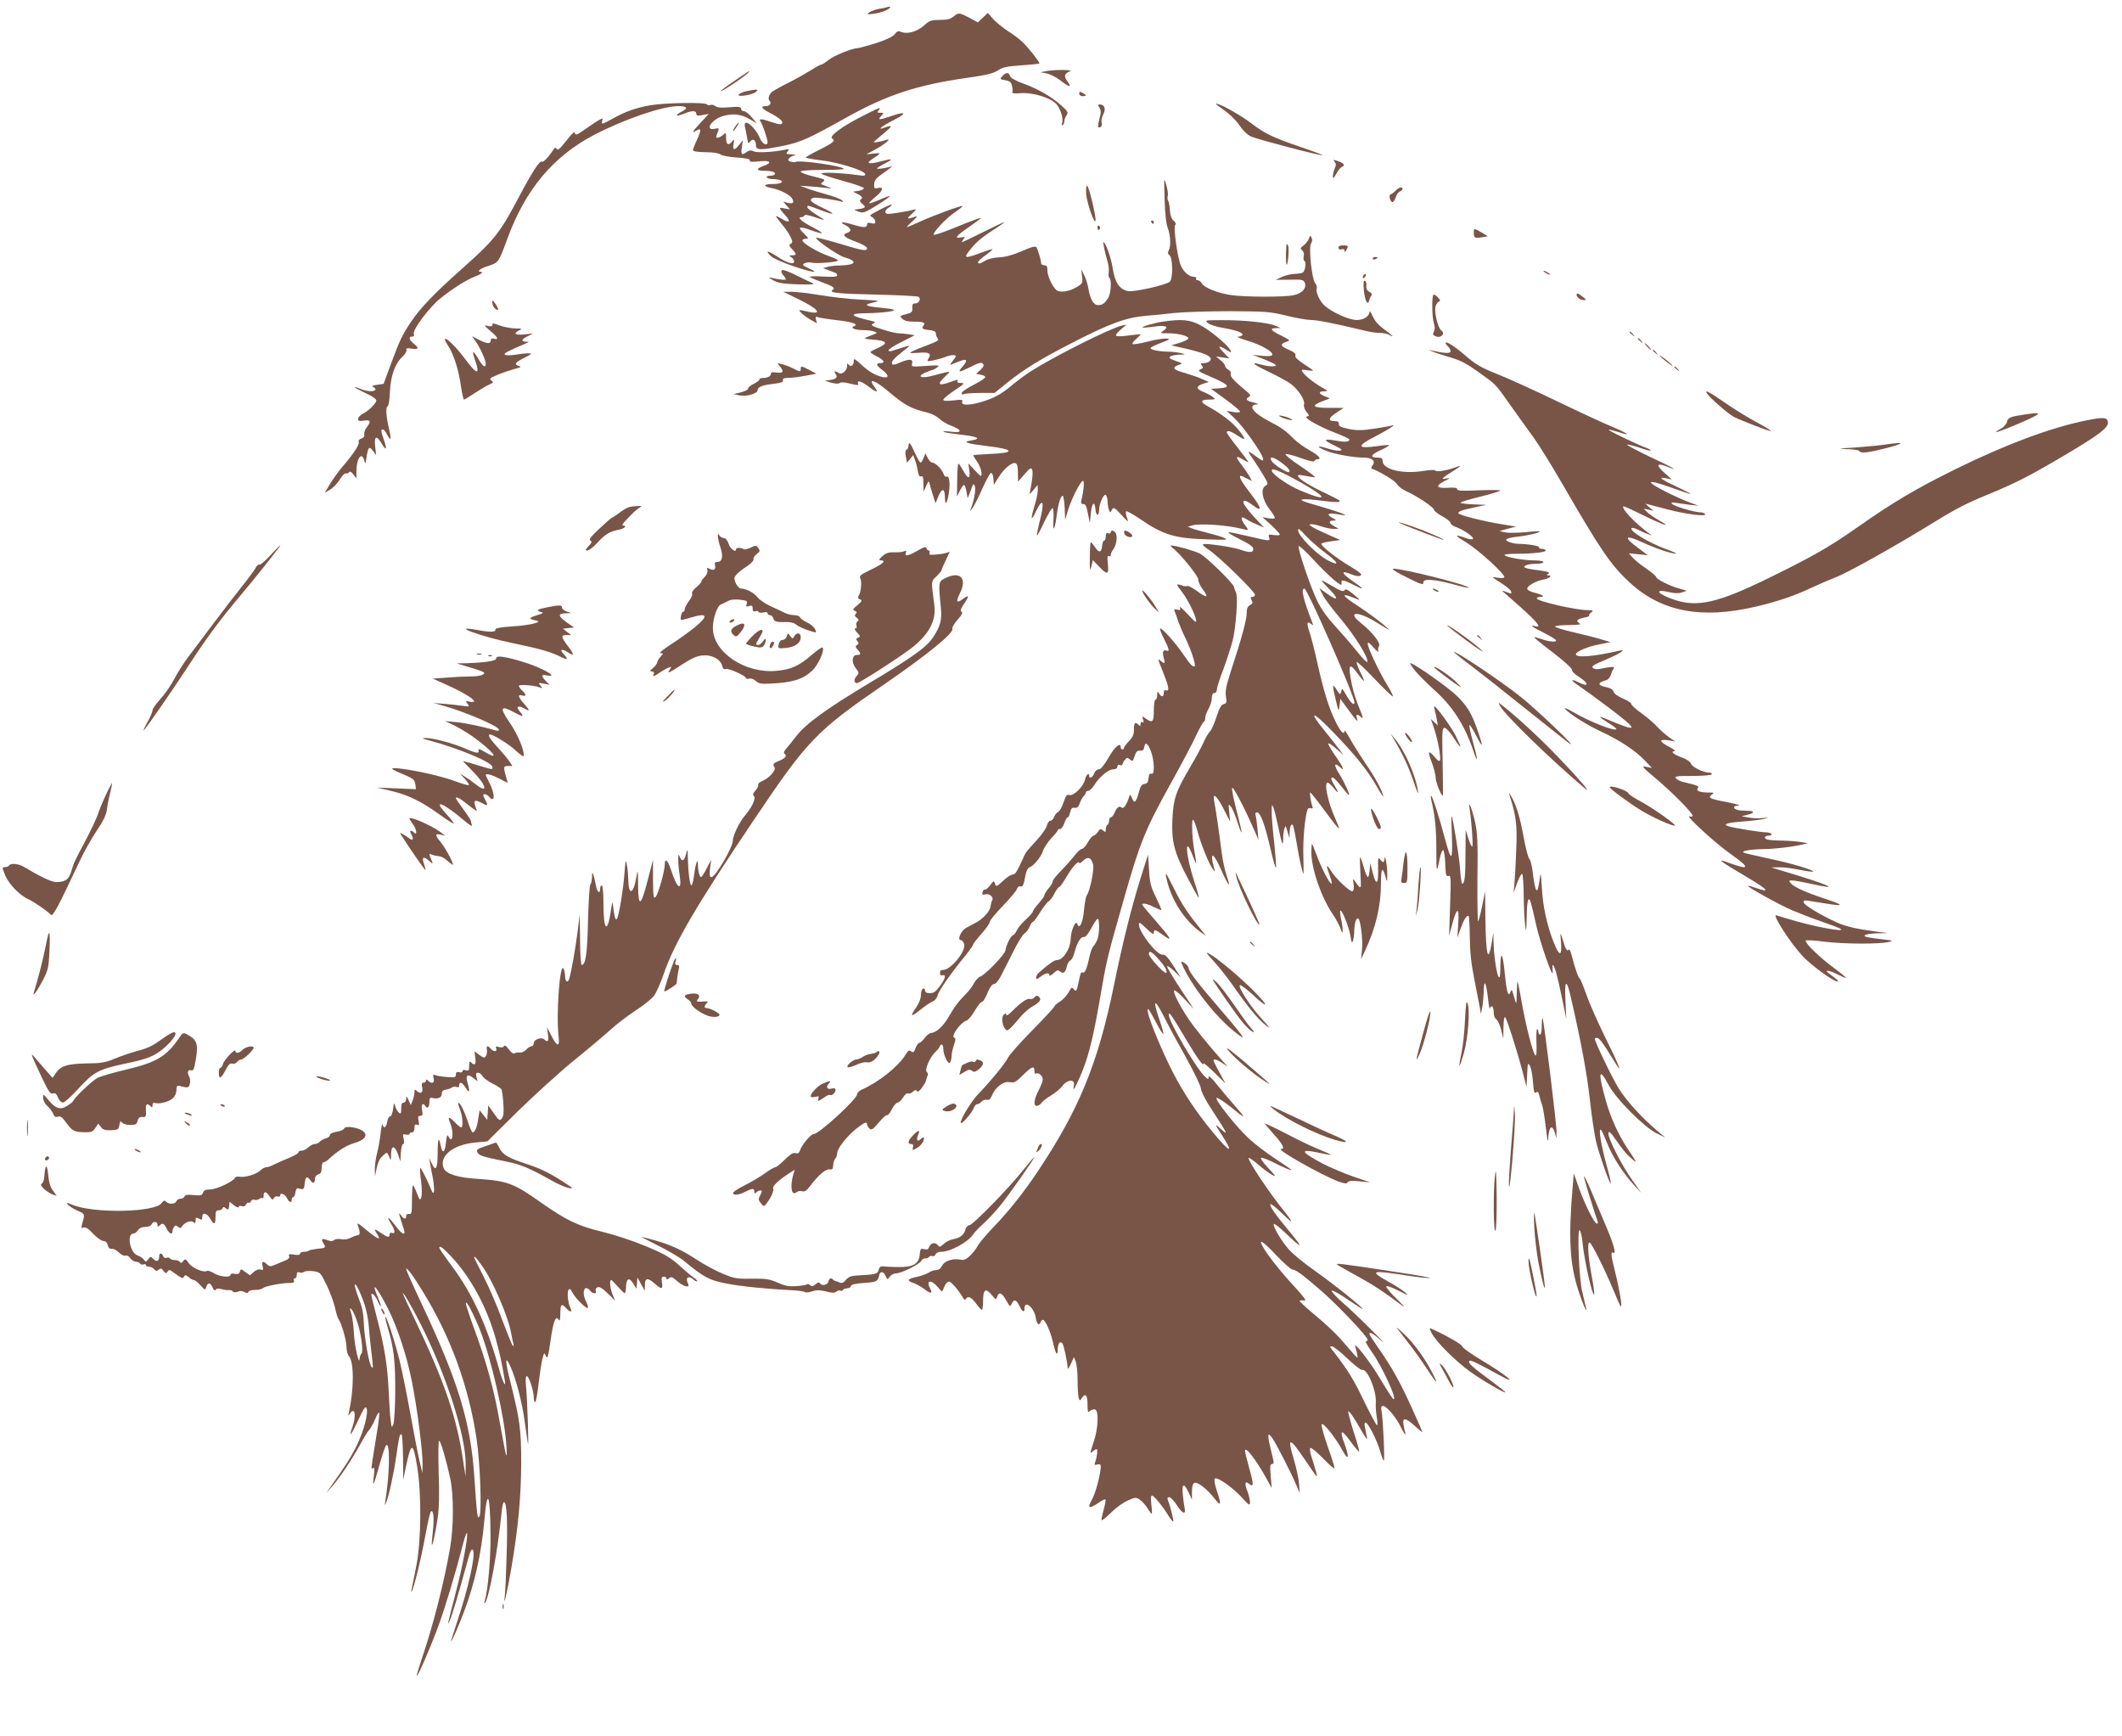
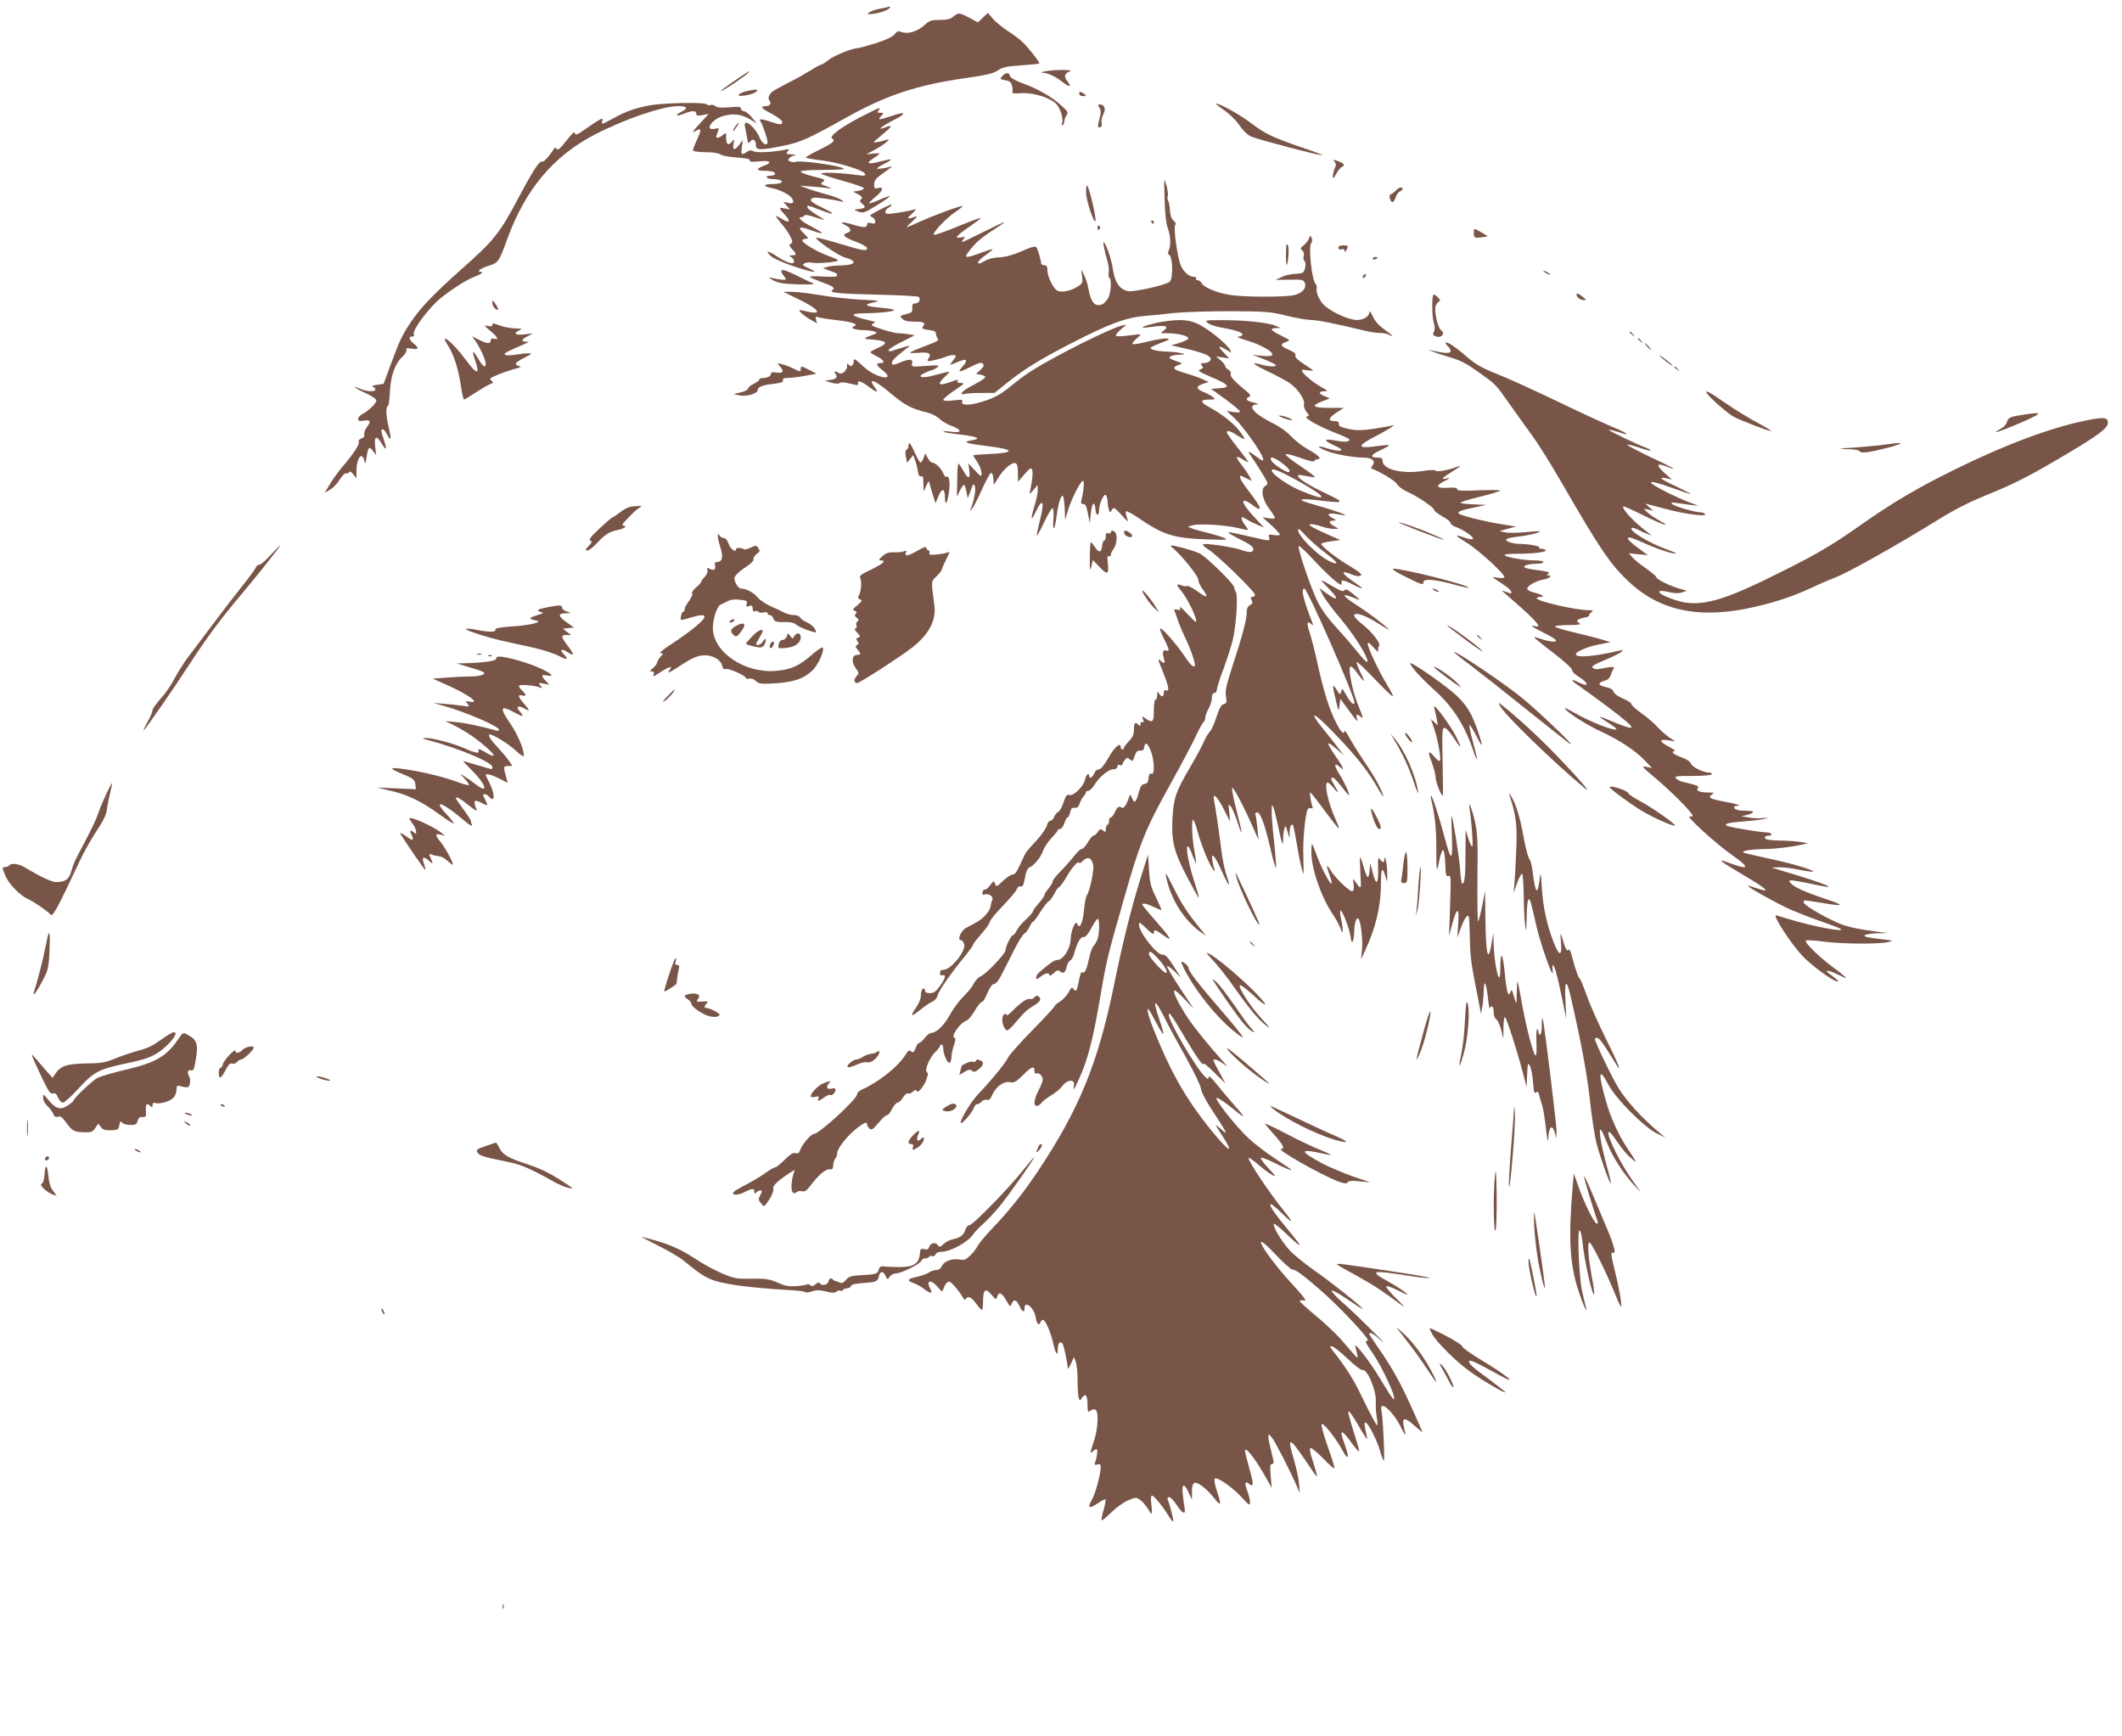
<svg xmlns="http://www.w3.org/2000/svg" version="1.0" width="1280pt" height="1047pt" viewBox="0 0 1280 1047" preserveAspectRatio="xMidYMid meet">
  <g transform="translate(0,1047) scale(0.1,-0.1)" fill="#795548" stroke="none">
    <path d="M5345 10425 c-5 -2 -26 -6 -46 -9 -19 -4 -44 -13 -55 -20 -17 -13 -15 -14 26 -9 25 3 57 12 73 20 35 17 36 30 2 18z" />
    <path d="M5751 10370 c-17 -15 -38 -20 -81 -20 -51 0 -63 -4 -92 -30 -42 -39 -100 -57 -137 -44 -23 9 -29 7 -44 -12 -11 -15 -49 -33 -112 -54 -53 -16 -102 -30 -110 -30 -32 0 -142 -44 -176 -71 -20 -16 -41 -29 -46 -29 -5 0 -31 -14 -59 -32 -27 -17 -87 -51 -134 -75 -47 -23 -92 -49 -101 -55 -21 -18 -29 -44 -17 -56 14 -14 1 -32 -21 -32 -39 0 -28 -15 31 -45 35 -18 64 -40 66 -49 4 -20 -13 -20 -68 -1 -53 19 -76 20 -63 3 12 -15 43 -106 43 -125 0 -26 -31 -12 -45 21 -32 76 -106 131 -91 69 4 -16 9 -45 13 -66 5 -32 7 -35 18 -21 16 22 35 10 35 -22 0 -31 25 -31 162 -4 108 22 156 44 383 171 244 136 424 196 725 239 121 17 163 27 190 46 29 19 54 24 143 30 59 4 107 9 107 12 0 10 -70 99 -102 128 -18 18 -58 48 -89 67 -30 20 -70 52 -88 72 l-32 37 -30 -28 -30 -29 -52 28 c-62 32 -65 32 -96 7z" />
    <path d="M6310 10041 l-35 -7 36 -6 c20 -4 58 -22 84 -42 56 -44 73 -46 44 -7 -23 31 -19 47 15 61 25 10 -89 11 -144 1z" />
    <path d="M4440 9989 c-70 -47 -116 -83 -80 -64 64 36 175 116 158 115 -2 0 -37 -23 -78 -51z" />
    <path d="M6046 10011 c-16 -18 -15 -19 18 -25 28 -5 36 -12 41 -36 4 -16 4 -33 1 -38 -3 -5 19 -7 49 -4 76 6 185 -28 219 -68 26 -32 42 -89 32 -115 -3 -9 -2 -13 4 -10 6 3 10 14 10 24 0 9 6 25 13 35 12 17 9 23 -28 57 -57 53 -142 102 -232 135 -50 18 -77 34 -81 46 -6 23 -24 23 -46 -1z" />
    <path d="M4502 9920 c-19 -4 -39 -13 -45 -20 -18 -18 84 -3 103 16 12 12 12 14 -5 13 -11 -1 -35 -5 -53 -9z" />
    <path d="M6510 9905 c0 -8 9 -15 20 -15 11 0 20 2 20 5 0 2 -9 9 -20 15 -16 9 -20 8 -20 -5z" />
    <path d="M3921 9835 c-90 -17 -145 -36 -230 -83 -60 -33 -64 -34 -59 -14 5 19 4 21 -15 10 -12 -6 -50 -31 -84 -55 -52 -37 -62 -41 -65 -26 -2 13 -16 0 -52 -46 -37 -47 -51 -60 -58 -49 -7 10 -11 9 -21 -6 -26 -41 -59 -76 -67 -71 -14 9 -54 -52 -135 -204 -122 -231 -151 -267 -355 -448 -156 -138 -243 -229 -298 -310 -56 -83 -70 -113 -122 -253 l-46 -125 -39 -6 c-30 -4 -36 -7 -23 -13 10 -5 15 -12 12 -17 -8 -13 -50 -11 -89 5 -62 26 -37 6 30 -25 37 -16 65 -36 65 -44 0 -17 -44 -61 -82 -81 -16 -8 -28 -22 -28 -31 0 -12 7 -14 35 -10 40 7 45 -5 16 -42 -10 -13 -16 -32 -14 -42 3 -11 -3 -19 -17 -24 -13 -4 -19 -12 -16 -21 6 -15 -35 -76 -105 -157 -19 -23 -50 -66 -68 -95 l-32 -54 32 19 c18 10 44 37 58 60 14 23 31 41 38 38 7 -2 15 1 19 7 4 7 14 2 25 -13 l19 -24 0 42 c0 78 32 123 47 66 6 -25 8 -23 14 20 10 62 16 68 39 37 l19 -25 -6 53 c-7 63 8 69 39 17 27 -47 34 -37 14 21 -19 55 -20 64 -6 64 5 0 17 -14 25 -31 24 -45 27 -30 10 42 -17 72 -19 129 -6 129 5 0 11 39 13 88 5 98 31 170 77 212 15 14 25 32 23 39 -4 11 4 13 32 8 42 -7 46 4 11 31 -28 23 -33 42 -9 42 11 0 14 5 10 16 -9 24 93 160 161 215 71 57 156 111 203 129 40 15 60 30 42 30 -31 0 -6 21 43 36 62 20 63 21 115 163 109 298 277 499 527 629 181 94 410 172 505 172 55 0 61 -13 17 -35 -42 -22 -30 -30 16 -11 48 20 75 20 75 1 0 -13 7 -15 38 -9 l37 7 -47 -51 c-51 -55 -60 -69 -28 -50 31 19 32 5 5 -53 -14 -30 -25 -59 -25 -65 0 -7 28 -11 76 -12 47 0 81 -6 91 -14 9 -7 52 -15 97 -18 57 -4 80 -9 79 -17 -2 -10 12 -11 57 -6 68 7 82 -8 25 -28 -46 -17 -44 -29 4 -29 46 0 73 -9 65 -21 -3 -5 -16 -9 -30 -9 -14 0 -22 -4 -19 -10 3 -5 19 -10 35 -10 15 0 35 -3 44 -6 29 -11 5 -24 -45 -24 -57 0 -58 -14 -2 -25 49 -9 110 -41 122 -64 13 -24 4 -32 -28 -24 l-26 6 20 -23 20 -23 -34 6 c-36 8 -36 5 13 -50 28 -32 13 -39 -28 -13 -20 12 -36 19 -36 17 0 -3 16 -25 36 -49 20 -23 44 -58 52 -76 14 -29 14 -34 2 -42 -12 -7 -11 -13 8 -33 28 -29 28 -37 0 -37 -21 -1 -21 -2 -5 -11 9 -5 17 -17 17 -26 0 -22 -44 -9 -107 33 -54 35 -71 34 -30 -3 12 -11 70 -37 128 -57 114 -39 173 -48 99 -15 -39 18 -43 22 -27 31 10 5 29 7 42 4 30 -8 166 4 160 14 -2 4 -30 17 -62 28 -66 24 -153 76 -153 92 0 5 9 10 21 10 19 0 17 3 -12 32 -43 40 -27 46 47 18 31 -11 59 -19 61 -16 3 3 -22 18 -54 35 -64 32 -97 61 -70 61 8 0 17 5 19 10 2 7 25 3 61 -9 31 -11 57 -19 57 -17 0 2 -22 17 -50 34 -27 17 -50 36 -50 42 0 13 -2 14 74 -15 94 -36 104 -30 19 11 -73 35 -87 49 -57 61 14 5 130 -11 174 -24 10 -3 9 0 -3 10 -10 8 -54 25 -97 36 -44 12 -96 28 -117 37 l-38 14 70 -5 c39 -3 84 -7 100 -10 29 -5 24 -1 -24 17 -23 8 -23 9 -6 22 16 12 10 15 -59 32 -43 10 -77 24 -77 29 1 6 52 10 131 10 72 0 130 3 130 6 0 17 -270 56 -293 42 -4 -2 -16 -1 -28 2 -15 5 -18 10 -9 20 6 8 21 16 33 18 12 2 5 5 -17 6 -35 1 -37 3 -25 18 13 15 11 16 -21 9 -70 -14 -167 -19 -186 -8 -14 7 -24 6 -39 -4 -31 -23 -37 -17 -30 29 l6 42 -21 -27 c-29 -38 -43 -36 -35 5 5 29 4 30 -8 15 -23 -29 -37 -21 -37 19 0 34 -1 35 -18 20 -17 -16 -42 -23 -42 -13 0 3 4 16 10 30 9 24 8 25 -20 19 -63 -12 -16 58 51 77 59 17 109 12 158 -17 l46 -27 -30 36 c-16 20 -38 37 -47 37 -10 1 -18 7 -18 15 0 12 -13 14 -70 9 -49 -4 -74 -2 -85 7 -8 7 -21 10 -30 7 -8 -4 -17 -2 -20 3 -9 15 -258 10 -344 -5z" />
    <path d="M7376 9811 c37 -25 76 -62 99 -95 23 -34 50 -60 73 -70 41 -18 423 -118 429 -112 2 2 -58 25 -134 50 -163 56 -215 81 -292 140 -61 47 -169 109 -211 121 -14 4 3 -11 36 -34z" />
    <path d="M6632 9820 c10 -15 10 -29 0 -66 -13 -48 -11 -61 8 -49 6 4 8 15 5 25 -3 11 1 33 10 50 17 33 8 60 -21 60 -12 0 -12 -4 -2 -20z" />
    <path d="M5189 9763 c-114 -59 -189 -115 -170 -128 23 -13 8 -26 -74 -67 -47 -23 -85 -45 -85 -48 0 -3 42 -11 93 -17 103 -12 258 -60 265 -82 4 -11 -5 -13 -44 -7 -103 14 -229 19 -219 8 6 -6 65 -25 133 -44 68 -18 123 -38 123 -43 0 -6 -15 -13 -33 -16 l-33 -5 28 -14 c28 -14 34 -25 17 -35 -6 -4 -1 -14 12 -25 25 -20 19 -26 -31 -32 -22 -3 -22 -4 7 -14 28 -11 37 -8 112 38 44 28 79 52 77 55 -3 2 -31 -8 -62 -22 -32 -14 -60 -23 -62 -21 -2 2 14 19 36 37 47 37 55 65 17 55 -22 -5 -24 -3 -23 24 2 25 13 37 62 71 33 23 52 39 43 36 -32 -11 -88 -19 -88 -13 0 3 21 17 48 30 55 29 48 32 -32 11 -62 -16 -84 -12 -51 11 63 42 63 43 15 38 l-45 -5 56 30 c57 31 104 72 64 57 -11 -4 -33 -10 -50 -12 -30 -5 -30 -5 -10 13 12 10 39 33 60 51 40 33 37 40 -10 22 -51 -19 -15 10 58 47 81 41 72 54 -17 23 -74 -25 -84 -25 -61 0 18 19 17 20 -5 20 -19 0 -20 2 -10 15 19 23 8 19 -111 -42z" />
    <path d="M4443 9718 c-15 -20 -25 -38 -20 -38 3 0 12 11 21 25 17 26 16 35 -1 13z" />
    <path d="M8050 9495 c10 -12 10 -21 1 -41 -6 -14 -11 -35 -11 -47 1 -18 4 -15 20 14 11 20 26 39 35 43 22 8 12 22 -26 35 -27 9 -30 9 -19 -4z" />
    <path d="M7025 9270 c2 -87 9 -149 19 -175 17 -46 20 -108 6 -135 -7 -13 -6 -21 5 -30 20 -17 21 -143 1 -159 -25 -21 -215 -63 -251 -57 -52 10 -80 52 -93 138 -9 61 -44 158 -56 158 -4 0 9 -65 24 -114 7 -22 10 -52 8 -68 -3 -16 -1 -31 4 -34 15 -9 9 -99 -9 -124 -22 -32 -33 -40 -60 -40 -27 0 -47 36 -58 100 -4 25 -15 61 -25 80 l-18 35 5 -42 c5 -39 3 -43 -28 -62 -40 -25 -89 -36 -117 -26 -25 7 -65 87 -64 126 0 22 -4 29 -19 29 -10 0 -19 6 -19 13 0 17 -19 80 -28 95 -6 9 -28 4 -89 -23 -55 -24 -98 -35 -134 -37 -32 -1 -67 -9 -85 -20 -35 -20 -44 -22 -44 -9 0 6 20 24 45 42 25 18 43 34 42 36 -2 2 -34 -8 -71 -22 -91 -34 -104 -33 -74 6 41 54 71 81 148 131 41 26 72 48 67 48 -4 0 -61 -27 -127 -60 -66 -33 -123 -60 -126 -60 -4 0 0 7 7 17 13 15 11 16 -13 11 -44 -8 -33 7 40 58 37 26 71 51 77 56 12 11 -41 -8 -173 -62 -57 -23 -106 -39 -109 -36 -10 10 69 95 122 132 30 20 53 39 51 41 -5 6 -174 -56 -255 -93 -41 -19 -77 -34 -80 -34 -3 1 12 17 34 36 23 21 31 33 20 29 -55 -20 -60 -16 -25 15 27 25 30 31 13 26 -27 -9 -133 -26 -155 -26 -25 0 -23 22 3 38 12 7 19 16 16 18 -4 4 -108 -48 -127 -64 -3 -2 3 -8 13 -13 9 -6 17 -17 17 -26 0 -11 -6 -14 -25 -9 -18 5 -25 2 -25 -9 0 -19 -22 -19 -84 0 -64 19 -90 18 -48 -2 37 -19 42 -39 11 -48 -33 -11 -17 -27 54 -53 38 -14 67 -31 67 -38 0 -21 -22 -17 -168 27 -74 22 -136 38 -139 35 -9 -9 132 -107 171 -118 82 -23 70 -47 -24 -49 -30 0 -66 -4 -80 -9 l-25 -7 30 -12 c17 -6 36 -14 43 -16 6 -2 12 -10 12 -16 0 -9 -24 -10 -85 -7 -47 3 -83 2 -80 -2 2 -4 33 -17 67 -30 73 -26 89 -37 70 -49 -27 -16 34 -23 269 -28 130 -3 242 -9 249 -13 18 -11 4 -40 -19 -40 -15 0 -19 -6 -18 -27 2 -25 -3 -29 -38 -38 -38 -10 -39 -11 -23 -27 13 -13 34 -18 71 -18 59 0 72 -6 56 -26 -13 -16 -3 -21 46 -26 19 -2 30 -9 30 -18 0 -8 4 -21 9 -28 10 -17 14 -15 -81 -52 -46 -17 -83 -34 -83 -37 0 -3 22 -3 49 -1 63 6 81 -3 63 -32 -12 -20 -11 -21 25 -14 21 4 55 13 75 21 20 8 44 13 53 11 15 -3 14 -7 -6 -32 -21 -27 -22 -29 -4 -22 62 26 75 29 81 23 4 -4 -2 -17 -13 -30 -41 -45 -33 -47 35 -13 56 28 72 33 81 22 8 -10 4 -19 -15 -37 l-26 -24 28 -5 c15 -3 28 -9 27 -15 0 -5 -31 -26 -68 -45 -38 -19 -71 -41 -73 -49 -3 -10 0 -12 12 -8 10 4 55 7 101 7 l84 0 73 59 c105 84 197 141 381 236 242 125 340 161 467 171 30 2 102 9 160 16 58 6 211 11 340 11 218 -1 242 -3 340 -27 58 -14 124 -26 148 -26 39 0 139 -20 327 -65 33 -8 74 -14 90 -13 17 0 41 -4 53 -11 38 -20 24 -5 -29 33 -33 24 -57 51 -69 79 -10 23 -19 35 -19 26 -2 -27 -35 -49 -77 -49 -44 0 -143 43 -191 84 -32 27 -59 85 -50 109 2 6 -2 19 -9 28 -21 23 -41 215 -26 240 8 13 9 25 3 36 -7 14 -9 14 -15 -5 -4 -12 -18 -30 -31 -41 -22 -16 -23 -20 -10 -31 9 -8 13 -21 9 -35 -3 -13 -1 -26 5 -30 11 -6 5 -53 -8 -67 -4 -5 -27 -9 -51 -10 -24 -1 -60 -9 -79 -19 l-36 -17 84 1 c77 2 84 0 92 -20 11 -31 -16 -62 -66 -73 -54 -13 -305 -12 -384 1 -79 12 -158 45 -172 70 -5 11 -17 19 -25 19 -8 0 -12 5 -9 10 3 6 -2 10 -12 10 -29 0 -64 30 -80 68 -21 49 -46 233 -34 245 6 6 3 16 -10 26 -12 11 -20 31 -22 61 -1 25 -6 51 -10 58 -5 7 -6 20 -3 30 3 9 -1 40 -9 67 -14 48 -14 46 -10 -85z" />
    <path d="M6552 9298 c6 -57 49 -181 56 -160 6 19 -40 212 -51 212 -5 0 -7 -22 -5 -52z" />
    <path d="M8419 9320 c-9 -9 -22 -19 -29 -22 -8 -2 -10 -12 -6 -26 10 -30 22 -28 35 8 5 17 17 33 26 36 8 3 15 10 15 15 0 15 -24 9 -41 -11z" />
    <path d="M6945 9130 c3 -5 8 -10 11 -10 2 0 4 5 4 10 0 6 -5 10 -11 10 -5 0 -7 -4 -4 -10z" />
    <path d="M6620 9094 c0 -8 5 -12 10 -9 6 4 8 11 5 16 -9 14 -15 11 -15 -7z" />
    <path d="M8890 9066 c0 -31 6 -34 50 -27 l35 6 -38 23 c-47 27 -47 27 -47 -2z" />
    <path d="M7759 8983 c-6 -95 2 -151 11 -73 4 36 4 72 -1 80 -7 12 -9 10 -10 -7z" />
    <path d="M8077 8984 c-11 -11 3 -24 18 -17 9 3 15 -1 15 -8 0 -11 3 -11 10 1 5 8 10 18 10 23 0 9 -44 10 -53 1z" />
    <path d="M8280 8910 c0 -5 7 -7 15 -4 8 4 15 8 15 10 0 2 -7 4 -15 4 -8 0 -15 -4 -15 -10z" />
    <path d="M4715 8839 c-4 -6 0 -18 9 -28 9 -10 16 -21 16 -25 0 -7 -41 -3 -95 10 -11 2 -3 -5 18 -16 31 -17 60 -22 150 -25 88 -2 107 -1 87 8 -14 6 -60 28 -102 49 -49 24 -79 34 -83 27z" />
    <path d="M9310 8836 c0 -3 9 -10 20 -16 11 -6 20 -8 20 -6 0 3 -9 10 -20 16 -11 6 -20 8 -20 6z" />
    <path d="M8227 8813 c-4 -3 -7 -11 -7 -17 0 -6 5 -5 12 2 6 6 9 14 7 17 -3 3 -9 2 -12 -2z" />
-     <path d="M8227 8718 c6 -61 24 -96 32 -60 2 9 7 22 13 29 6 8 3 15 -12 23 -15 8 -20 19 -18 37 2 15 -2 28 -9 30 -8 3 -10 -14 -6 -59z" />
    <path d="M4815 8666 c121 -58 152 -97 59 -76 -21 5 -43 10 -48 10 -16 0 23 -35 63 -58 l39 -22 -6 22 c-4 17 -2 20 12 15 10 -4 61 -12 114 -18 91 -10 135 -25 104 -36 -26 -10 2 -23 51 -24 29 0 61 -4 72 -9 18 -7 18 -9 -10 -19 -59 -22 -60 -25 -15 -28 102 -7 114 -21 45 -52 -25 -11 -45 -22 -45 -25 0 -3 18 -15 40 -26 43 -22 52 -40 20 -40 -29 0 -25 -14 15 -44 39 -30 38 -49 -3 -40 -44 11 -82 33 -128 76 -38 35 -44 38 -44 20 0 -26 -19 -39 -31 -21 -7 11 -9 9 -9 -7 0 -29 -31 -56 -50 -44 -23 15 -34 12 -20 -5 16 -20 4 -32 -35 -37 l-30 -4 39 -12 c26 -7 44 -8 51 -2 8 6 30 5 64 -4 44 -11 51 -11 47 0 -9 24 21 15 68 -21 46 -35 58 -35 31 1 -42 56 0 43 79 -23 106 -89 136 -106 245 -133 24 -6 54 -23 68 -36 14 -14 46 -33 71 -42 67 -25 68 -45 0 -36 -29 4 -50 4 -47 0 4 -4 49 -11 100 -17 107 -12 133 -25 69 -35 -59 -10 -32 -19 98 -35 163 -19 168 -41 12 -47 -55 -3 -100 -6 -100 -8 0 -2 11 -20 25 -40 22 -32 34 -84 20 -84 -3 0 -20 17 -39 38 l-35 37 6 -42 c7 -54 -7 -55 -36 -3 -12 22 -25 41 -29 44 -4 2 -8 -42 -8 -97 l-2 -102 20 39 c22 43 28 41 38 -11 l7 -38 12 30 c6 17 14 37 17 45 4 11 7 12 13 1 9 -13 0 -76 -18 -126 l-11 -30 18 23 c9 13 35 64 57 114 23 51 46 93 52 95 7 3 13 -11 15 -33 l3 -38 29 46 c33 53 81 92 102 84 10 -4 14 -22 14 -58 l1 -53 39 45 c33 38 40 42 46 27 6 -16 1 -64 -12 -127 -6 -25 -5 -24 20 5 l25 30 1 -31 c0 -18 -9 -62 -21 -99 -24 -79 -20 -94 9 -31 44 92 55 61 22 -64 -10 -41 -17 -76 -15 -79 3 -2 23 35 45 83 23 47 45 84 50 81 5 -3 7 -36 4 -73 -5 -78 9 -58 20 28 8 67 24 120 36 120 5 0 10 -33 12 -72 l3 -73 18 60 c22 70 75 175 90 175 9 0 4 -60 -10 -117 -4 -16 -1 -23 10 -23 16 0 20 -8 33 -75 l8 -40 6 58 c6 65 23 81 28 24 3 -41 22 -42 22 -1 0 35 28 97 40 89 5 -3 10 -21 11 -38 0 -18 4 -41 8 -52 8 -19 8 -19 18 0 10 18 15 15 57 -30 43 -47 45 -48 34 -18 -7 18 -9 35 -5 39 3 4 39 -16 79 -43 144 -99 211 -120 408 -126 125 -4 132 -4 101 10 -19 8 -64 21 -100 30 -36 9 -77 20 -91 26 l-25 10 30 9 c38 11 191 2 270 -16 33 -8 61 -13 63 -12 1 2 -7 14 -18 29 -19 24 -26 47 -15 47 3 0 16 -7 28 -14 12 -8 40 -22 62 -31 l40 -17 -46 49 c-48 50 -79 92 -79 105 0 15 21 8 55 -18 61 -47 58 -20 -9 66 -59 76 -77 110 -61 110 4 0 20 -7 36 -16 l30 -15 -14 28 c-9 15 -29 45 -46 67 -41 51 -39 63 4 36 19 -12 35 -19 35 -17 0 3 -29 42 -65 88 -36 45 -65 86 -65 91 0 15 25 8 63 -18 21 -14 41 -24 43 -21 3 2 -13 27 -35 54 -36 46 -107 100 -190 145 -43 24 -39 38 12 38 40 1 41 1 22 16 -11 9 -37 23 -58 31 -44 18 -44 34 2 49 l32 10 -40 18 c-22 10 -68 26 -102 36 -71 19 -83 33 -42 48 26 9 26 10 8 17 -61 21 -69 26 -54 36 7 5 32 9 54 10 39 1 39 2 10 9 -16 4 -51 8 -76 9 -60 1 -109 11 -109 22 0 4 28 18 63 31 52 19 58 24 35 26 -16 2 -67 -6 -114 -18 -47 -12 -89 -19 -92 -15 -4 4 5 17 21 30 15 13 27 26 27 28 0 2 -32 -1 -70 -6 -39 -6 -74 -7 -78 -2 -4 4 9 21 28 37 l35 30 -29 -6 c-69 -16 -410 -187 -546 -274 -30 -19 -82 -57 -114 -84 -68 -57 -109 -79 -185 -102 -73 -22 -125 -22 -117 0 5 14 -1 15 -54 9 -40 -5 -60 -3 -60 4 0 6 30 31 67 56 60 40 65 45 40 45 -16 0 -26 4 -22 10 8 13 5 13 -45 -5 -72 -25 -80 -14 -27 36 36 35 42 34 -77 3 -71 -19 -101 -5 -41 20 21 9 40 16 44 16 3 0 14 7 25 15 17 13 8 13 -69 8 -87 -6 -88 -6 -83 15 7 27 -16 29 -69 7 -44 -19 -53 -19 -53 -1 0 8 21 32 48 52 26 21 51 42 57 46 5 5 -13 1 -40 -8 -28 -8 -58 -18 -67 -21 -10 -3 -18 -1 -18 5 0 6 36 29 79 50 l79 40 -37 6 c-20 3 -48 6 -62 6 -15 0 -59 11 -99 24 -62 20 -70 25 -54 34 17 9 16 11 -11 17 -131 30 -140 45 -27 46 91 1 183 13 162 21 -8 4 -42 9 -76 12 -93 8 -109 18 -49 31 48 11 46 12 -75 18 -69 3 -178 16 -243 27 -66 11 -142 20 -170 20 l-52 0 90 -44z" />
    <path d="M8646 8692 c-10 -16 -8 -138 3 -171 7 -23 7 -40 0 -52 -8 -16 -6 -21 13 -28 31 -12 58 17 32 36 -22 16 -45 118 -34 148 5 13 14 25 21 27 9 3 6 11 -9 26 -12 12 -23 18 -26 14z" />
    <path d="M9510 8692 c0 -15 24 -32 43 -32 17 0 17 2 -6 20 -27 21 -37 25 -37 12z" />
    <path d="M2970 8644 c0 -12 7 -27 15 -34 24 -20 26 -7 5 25 -18 27 -20 28 -20 9z" />
    <path d="M7014 8530 c-54 -8 -128 -30 -122 -36 2 -1 33 1 68 6 72 10 94 1 59 -24 -23 -16 -22 -16 26 -16 62 0 128 -17 123 -32 -2 -6 -26 -18 -54 -26 l-49 -15 40 -9 c162 -35 215 -58 194 -84 -6 -8 -23 -14 -36 -14 -21 0 -23 -2 -13 -15 10 -12 8 -16 -9 -23 -19 -7 -11 -13 56 -42 120 -51 132 -67 56 -72 l-48 -3 88 -64 c48 -35 87 -68 87 -73 0 -6 -16 -7 -41 -3 l-40 7 50 -47 c50 -47 159 -201 169 -238 6 -23 -1 -20 -55 20 -41 30 -41 25 1 -34 18 -27 45 -69 60 -95 27 -46 27 -47 8 -59 -29 -18 -18 -83 24 -138 19 -24 34 -49 34 -54 0 -5 -16 -6 -37 -3 l-38 7 53 -48 c29 -27 52 -52 52 -57 0 -5 -16 -6 -36 -3 -31 5 -34 4 -29 -14 8 -24 6 -24 -121 6 -58 14 -113 25 -122 25 -10 -1 20 -19 66 -42 59 -29 82 -46 82 -59 0 -23 -22 -24 -79 -4 -46 16 -203 39 -223 33 -7 -3 7 -17 32 -33 54 -33 280 -253 280 -272 0 -7 -7 -13 -15 -13 -12 0 -14 -4 -5 -20 8 -15 6 -21 -10 -30 -15 -8 -20 -21 -20 -49 0 -39 -31 -154 -97 -354 -27 -85 -33 -116 -28 -148 6 -35 4 -41 -14 -46 -15 -4 -26 -24 -43 -76 -12 -39 -30 -79 -39 -88 -10 -10 -27 -39 -39 -66 -11 -26 -48 -94 -81 -150 -86 -146 -101 -189 -107 -313 -6 -136 10 -199 89 -350 33 -63 64 -119 69 -124 5 -5 -7 40 -27 100 -52 161 -59 288 -8 151 10 -26 19 -46 20 -45 1 2 -3 37 -11 78 -15 88 -18 199 -5 184 5 -5 16 -36 25 -70 19 -72 68 -195 92 -226 10 -14 14 -16 11 -6 -3 9 -9 33 -13 52 -11 62 12 40 52 -50 44 -99 62 -119 34 -38 -11 31 -25 95 -31 143 -15 122 -37 270 -45 309 -11 56 14 36 56 -45 l40 -78 -5 55 c-6 51 -5 54 10 35 9 -11 27 -54 40 -95 34 -105 31 -69 -6 71 -17 65 -29 127 -27 136 4 17 75 -120 135 -257 l24 -55 -6 69 c-4 38 -9 75 -12 83 -3 7 2 13 10 13 20 0 47 -73 82 -225 15 -66 30 -115 32 -108 2 6 -3 74 -11 152 -9 77 -16 162 -15 188 0 42 1 45 10 23 6 -14 19 -67 30 -119 21 -104 29 -122 29 -70 0 19 3 45 7 59 7 24 8 23 19 -15 l12 -40 1 37 c1 20 5 40 11 43 11 7 13 -4 35 -130 13 -81 33 -165 38 -165 1 0 0 48 -1 106 -4 95 10 241 25 281 3 8 12 12 20 8 10 -3 13 -1 10 9 -10 27 -19 86 -13 86 3 0 43 -50 87 -110 45 -61 83 -109 85 -107 3 2 -8 30 -22 61 -44 97 -69 216 -45 216 5 0 21 -15 35 -32 31 -39 34 -31 6 14 -22 37 -25 48 -10 48 6 0 29 -25 52 -54 23 -30 44 -54 45 -52 6 6 -29 81 -59 129 -33 52 -31 72 4 41 20 -18 21 -18 15 0 -4 10 -26 45 -49 77 -22 33 -39 62 -35 65 3 3 25 -12 49 -33 l43 -38 -30 40 c-16 22 -51 66 -77 98 -110 133 -87 136 40 5 132 -136 208 -229 266 -330 26 -46 44 -72 40 -58 -12 43 -51 114 -111 201 -31 46 -72 111 -90 144 -18 33 -33 54 -33 48 0 -29 -22 -9 -50 47 -42 83 -73 182 -111 350 -17 80 -40 168 -50 197 -18 54 -16 71 9 50 13 -10 15 -9 8 8 -55 140 -70 205 -48 205 18 0 302 -646 302 -687 0 -23 -25 0 -52 49 -21 37 -23 38 -28 17 -5 -22 -7 -21 -28 12 -26 41 -27 29 -4 -65 17 -71 17 -71 22 -31 l5 40 44 -60 c56 -77 65 -86 56 -57 -8 26 2 28 26 6 14 -12 11 0 -11 54 -17 38 -37 102 -45 141 -26 125 -17 140 36 66 18 -25 34 -43 36 -41 2 2 -8 27 -23 55 -14 29 -23 55 -20 58 3 3 51 -42 107 -101 55 -58 105 -106 110 -106 5 0 -10 30 -33 68 -50 81 -118 226 -118 250 0 12 11 5 35 -23 19 -22 32 -32 29 -22 -3 9 -1 23 4 30 14 16 -41 86 -111 141 -88 70 -12 71 98 1 66 -41 83 -50 70 -38 -33 31 -120 97 -182 137 -97 62 -110 84 -29 51 20 -8 36 -14 36 -12 0 2 -18 19 -41 37 -31 25 -43 30 -49 20 -6 -10 -23 -5 -70 23 -34 20 -64 37 -68 37 -3 0 18 -25 48 -55 60 -61 50 -74 -19 -23 l-43 31 21 -41 c11 -23 61 -89 111 -148 85 -103 166 -232 158 -256 -2 -6 -27 18 -54 53 -28 35 -87 104 -131 152 -55 60 -93 112 -118 164 -41 85 -121 321 -111 330 3 3 42 -32 86 -80 102 -109 180 -176 173 -147 -7 26 7 25 67 -5 68 -35 74 -31 15 9 -85 57 -95 82 -21 51 24 -10 42 -12 53 -7 12 7 -2 19 -64 57 -80 47 -173 120 -173 135 0 4 26 11 58 15 l57 8 -55 24 c-109 48 -144 68 -126 71 9 2 38 -3 63 -12 26 -9 60 -16 77 -16 l31 1 -27 15 c-34 18 -36 34 -5 34 21 1 20 2 -6 16 -40 22 -25 33 29 23 104 -20 37 7 -171 67 -82 24 -46 30 78 14 53 -7 100 -10 104 -7 8 9 15 5 -108 65 -96 47 -150 85 -138 96 3 3 24 0 48 -5 24 -5 48 -8 52 -7 5 2 -34 31 -86 66 -53 35 -93 67 -90 72 3 5 42 -5 87 -21 52 -19 84 -26 86 -20 2 6 10 11 19 11 29 0 6 25 -49 55 -31 17 -74 48 -96 70 -47 48 -74 67 -150 106 -95 50 -128 97 -69 100 12 1 3 5 -20 11 -45 10 -54 21 -28 35 12 7 7 15 -22 38 -71 59 -95 85 -89 100 3 9 -3 19 -14 25 -11 6 -20 16 -20 22 0 7 -12 23 -27 35 l-28 23 40 -6 40 -6 -34 36 c-39 40 -33 46 17 16 32 -19 32 -20 23 -1 -18 33 -120 118 -181 150 -62 33 -112 38 -226 21z m714 -849 c43 -32 57 -49 48 -58 -8 -9 -95 46 -106 67 -16 30 9 26 58 -9z m115 -119 c170 -96 171 -122 2 -51 -72 30 -165 93 -173 118 -8 24 43 4 171 -67z m39 -329 c24 -25 77 -71 117 -101 78 -58 83 -79 11 -42 -66 34 -180 149 -180 182 0 15 9 8 52 -39z" />
    <path d="M7287 8521 c12 -10 53 -23 92 -29 77 -13 123 -30 115 -43 -3 -5 -15 -9 -27 -10 -12 0 13 -10 55 -23 83 -24 163 -70 152 -87 -4 -7 -27 -9 -63 -5 l-56 6 65 -25 c36 -14 69 -30 74 -35 13 -13 -39 -13 -87 1 -69 19 -50 2 49 -45 54 -26 113 -58 131 -72 46 -35 86 -98 79 -122 -4 -11 2 -29 14 -45 19 -24 19 -26 3 -29 -25 -5 71 -60 175 -100 45 -17 82 -35 82 -39 0 -14 -27 -17 -79 -7 -78 14 -83 5 -16 -27 50 -24 56 -29 37 -33 -13 -2 -47 4 -74 13 -65 21 -72 13 -11 -13 50 -21 165 -42 231 -42 48 0 72 -21 51 -47 -8 -9 -10 -18 -4 -20 47 -16 142 -74 151 -92 7 -13 32 -32 55 -43 64 -28 169 -98 169 -113 0 -6 23 -24 50 -39 28 -15 50 -33 50 -41 0 -7 15 -18 33 -24 45 -16 109 -60 102 -71 -3 -5 -23 -3 -47 6 -68 24 -66 16 7 -28 74 -45 238 -195 229 -210 -3 -5 -22 -6 -42 -2 -37 6 -37 6 19 -30 32 -20 60 -43 63 -51 6 -18 5 -18 -31 -4 -15 5 -25 8 -23 6 3 -2 52 -46 110 -97 105 -94 132 -128 91 -117 -37 9 -23 -2 48 -38 38 -19 72 -39 76 -45 9 -15 -36 -12 -85 5 -24 8 -45 14 -46 12 -2 -2 49 -44 114 -93 66 -51 116 -96 115 -105 -2 -8 17 -27 42 -42 64 -41 59 -65 -6 -31 -47 24 -45 10 3 -21 24 -16 105 -75 181 -132 188 -142 185 -154 -15 -69 -52 22 -47 14 12 -23 28 -17 50 -34 50 -37 0 -20 -158 41 -264 103 -33 19 -53 27 -46 18 25 -30 131 -97 219 -138 110 -51 204 -113 261 -172 l45 -47 -35 7 c-31 7 -26 0 60 -72 97 -82 220 -206 220 -223 0 -5 -8 -7 -17 -4 -36 12 156 -164 252 -231 113 -79 109 -95 -11 -51 -85 32 -69 18 88 -75 144 -85 165 -108 68 -74 -24 8 -45 14 -46 12 -6 -6 187 -113 263 -146 40 -17 119 -48 175 -67 57 -20 110 -40 118 -45 47 -27 -175 15 -321 61 -35 11 -65 20 -66 20 -22 1 86 -166 158 -244 51 -56 188 -156 213 -156 10 1 -2 12 -48 46 -37 26 -8 25 44 -1 29 -14 54 -25 55 -23 2 2 -31 29 -73 60 -88 65 -179 154 -169 165 4 4 56 1 115 -7 114 -14 324 -15 382 -2 33 8 32 9 -30 16 -36 4 -78 10 -93 13 -44 9 -12 22 58 24 l60 1 -65 9 c-120 16 -183 30 -239 55 -90 40 -201 106 -201 121 0 16 -5 16 105 -2 142 -24 149 -17 24 24 -125 42 -188 71 -208 95 -12 14 -10 16 8 16 12 0 62 -9 113 -20 196 -44 117 -8 -172 78 l-65 20 46 1 c26 1 81 -6 124 -15 42 -9 79 -13 82 -11 8 9 -145 54 -278 81 -68 15 -131 29 -139 33 -24 10 34 20 120 22 70 1 164 12 235 28 l30 7 -40 7 c-22 4 -71 8 -110 9 -38 0 -80 3 -92 6 -27 7 -21 24 8 24 11 0 17 5 14 10 -3 6 -19 10 -34 10 -29 0 -192 26 -223 36 -40 12 -12 22 81 29 54 4 113 11 132 16 32 8 31 8 -11 5 -25 -3 -63 -1 -85 4 l-40 7 33 8 c49 12 49 25 -2 25 -49 0 -76 7 -76 21 0 5 8 9 17 9 33 0 5 10 -70 24 -94 18 -106 25 -82 43 17 12 16 13 -16 13 -55 0 -81 10 -68 26 11 13 2 16 -93 39 -15 4 -32 13 -39 21 -10 12 5 14 99 14 63 0 113 4 117 10 3 6 -3 10 -14 10 -36 0 -102 32 -111 54 -5 13 -27 28 -59 39 -47 17 -68 36 -38 37 6 1 -9 12 -35 26 -61 31 -63 48 -5 39 l42 -7 -38 26 c-20 14 -51 42 -69 61 -17 20 -60 57 -95 82 -34 24 -63 50 -63 57 0 7 -23 22 -51 33 -30 13 -53 30 -56 41 -3 13 -18 22 -46 28 -48 10 -52 25 -9 38 26 7 34 18 46 56 1 3 5 11 10 18 8 13 -12 12 -89 -3 -11 -2 -26 -1 -33 4 -18 11 -4 20 80 55 36 15 74 34 85 42 17 15 17 15 -7 10 -160 -37 -267 -45 -264 -21 2 16 73 46 143 59 l66 13 -50 15 c-27 9 -103 28 -167 43 -65 15 -118 31 -118 36 0 5 37 9 83 9 61 1 78 3 64 11 -24 14 -14 25 29 34 20 3 33 9 30 12 -3 3 2 12 12 19 15 12 13 13 -19 14 -75 0 -309 54 -309 71 0 5 10 9 22 9 31 0 13 13 -35 25 -22 5 -42 15 -44 22 -6 17 51 50 99 58 35 6 54 25 26 25 -10 0 -9 3 1 9 15 10 -2 14 -91 26 -26 3 -50 10 -53 14 -6 11 30 21 78 21 20 0 37 5 37 10 0 6 -24 10 -53 10 -63 0 -168 18 -181 31 -6 5 21 9 70 9 101 0 185 10 178 21 -3 5 -14 9 -25 9 -11 0 -18 4 -15 9 5 8 -70 21 -126 21 -15 0 -39 5 -55 11 -36 14 -18 24 57 33 59 6 134 25 128 31 -2 2 -42 0 -89 -5 -47 -4 -100 -5 -119 -1 l-35 8 50 14 50 13 -80 13 c-120 19 -268 57 -268 68 -1 11 22 19 108 37 l60 13 -77 3 c-43 2 -78 6 -78 10 0 4 51 20 113 35 61 15 119 32 126 37 9 5 -41 6 -122 3 -105 -5 -137 -3 -137 6 0 9 -17 12 -57 9 -70 -4 -77 11 -21 40 37 18 39 21 13 16 -37 -8 -28 3 40 45 53 32 55 38 8 20 -45 -17 -112 -27 -115 -17 -2 5 -34 4 -77 -3 -124 -19 -241 10 -241 61 0 15 -7 20 -29 20 -50 0 -44 17 15 44 32 15 55 28 53 31 -3 2 -36 0 -74 -6 -121 -17 -123 1 -7 60 42 22 86 47 97 56 11 9 15 14 8 11 -6 -4 -56 -13 -110 -21 -80 -12 -109 -12 -158 -2 -47 10 -60 16 -59 30 1 12 -6 17 -27 17 -41 0 -36 20 14 52 l42 28 -88 0 c-100 0 -112 13 -38 41 l43 16 -31 13 c-38 15 -40 30 -3 30 25 0 24 2 -17 25 -50 29 -102 71 -115 93 -7 13 -3 14 28 9 20 -3 36 -4 36 -2 0 3 -25 20 -56 40 -38 25 -54 41 -50 51 4 10 -7 20 -39 34 -52 22 -56 34 -17 48 27 9 27 9 -30 38 -64 31 -72 44 -30 45 l27 1 -33 14 c-42 18 -189 34 -322 33 -103 0 -104 0 -83 -18z" />
    <path d="M2970 8509 c0 -7 -10 -9 -27 -5 -26 6 -25 4 15 -30 46 -39 53 -55 22 -47 -14 4 -20 0 -20 -11 0 -22 -23 -20 -72 5 l-41 21 22 -30 c27 -39 60 -112 61 -134 0 -31 -17 -20 -45 28 -32 55 -41 53 -20 -6 33 -94 13 -93 -58 3 -79 107 -163 172 -103 80 33 -51 62 -141 76 -240 7 -46 15 -83 19 -83 3 0 33 18 66 40 32 21 72 45 87 51 25 10 26 13 12 24 -14 10 -9 15 34 33 28 12 75 28 103 36 40 10 47 14 31 18 -34 9 -26 22 31 50 48 25 50 27 22 27 -16 0 -52 -4 -80 -9 -28 -4 -54 -4 -59 1 -9 8 7 16 124 67 24 10 24 11 3 11 -32 1 -28 15 10 33 l32 17 -52 -6 c-56 -6 -70 6 -30 25 19 9 16 11 -24 11 -26 1 -66 8 -89 16 -51 18 -50 18 -50 4z" />
    <path d="M9830 8466 c0 -2 8 -10 18 -17 15 -13 16 -12 3 4 -13 16 -21 21 -21 13z" />
    <path d="M9880 8426 c0 -2 8 -10 18 -17 15 -13 16 -12 3 4 -13 16 -21 21 -21 13z" />
    <path d="M8720 8402 c0 -5 7 -15 15 -22 8 -7 15 -19 15 -28 0 -15 -32 -14 -110 3 l-25 6 25 -11 c14 -6 61 -22 106 -35 64 -18 101 -38 175 -91 107 -77 96 -65 194 -204 41 -58 101 -141 133 -185 32 -44 112 -172 177 -285 227 -393 291 -488 405 -593 190 -176 433 -223 760 -146 126 29 235 66 330 111 47 22 114 51 150 65 72 26 371 194 609 341 111 69 197 113 306 157 169 69 258 114 480 246 196 116 250 158 250 189 0 33 -25 36 -127 15 -215 -43 -489 -145 -793 -295 -237 -117 -373 -197 -595 -353 -169 -119 -272 -177 -557 -316 -277 -134 -400 -162 -529 -123 -110 34 -148 74 -47 51 34 -8 59 -9 79 -2 l29 10 -45 13 c-56 15 -140 57 -140 70 0 5 -26 27 -57 49 -32 21 -69 51 -83 66 l-25 28 58 -6 57 -6 -60 45 c-90 66 -79 82 25 34 88 -40 176 -70 204 -69 9 0 -18 12 -59 27 -106 39 -225 111 -208 127 3 4 20 -1 37 -9 17 -9 43 -21 58 -26 l28 -10 -30 22 c-77 58 -155 141 -143 154 3 2 54 -21 114 -51 122 -60 189 -83 104 -35 -30 17 -64 40 -75 52 l-20 20 29 -6 30 -7 -25 21 -24 22 25 -6 c14 -4 66 -17 115 -30 108 -28 231 -43 221 -27 -4 6 -17 11 -29 11 -34 0 -157 36 -170 50 -10 10 -4 11 23 7 19 -3 58 -8 85 -12 l50 -5 -54 20 c-30 11 -86 36 -125 55 -148 74 -142 90 13 35 61 -22 115 -40 119 -40 4 1 -35 21 -85 45 -97 45 -116 61 -60 50 l32 -7 -45 40 c-52 47 -48 62 12 39 84 -34 44 -9 -98 57 -79 38 -142 71 -139 74 2 3 34 -5 71 -17 36 -13 68 -21 70 -18 3 3 -8 9 -23 15 -52 18 -233 105 -229 110 3 2 28 -4 56 -13 84 -28 66 -12 -33 30 -51 21 -202 91 -337 156 -135 65 -292 136 -349 159 -111 44 -137 59 -213 125 -55 47 -108 80 -108 67z" />
    <path d="M9935 8380 c10 -11 20 -20 23 -20 3 0 -3 9 -13 20 -10 11 -20 20 -23 20 -3 0 3 -9 13 -20z" />
-     <path d="M9970 8356 c0 -2 8 -10 18 -17 15 -13 16 -12 3 4 -13 16 -21 21 -21 13z" />
    <path d="M10010 8327 c0 -3 18 -20 40 -37 22 -17 40 -29 40 -27 0 3 -18 20 -40 37 -22 17 -40 29 -40 27z" />
    <path d="M4703 8262 c28 -31 22 -45 -18 -39 -25 4 -35 2 -35 -8 0 -14 -21 -25 -51 -25 -10 0 -19 -4 -19 -10 0 -5 -16 -16 -35 -26 -19 -9 -33 -21 -32 -27 1 -6 -18 -17 -43 -23 l-45 -11 37 -8 c41 -8 108 11 108 32 0 19 30 31 97 38 46 6 60 11 56 21 -4 10 5 14 33 15 22 0 68 6 104 13 l65 12 -42 22 c-50 26 -53 26 -53 7 0 -19 -3 -19 -48 4 -20 10 -50 21 -67 25 -28 7 -29 7 -12 -12z" />
    <path d="M10100 8256 c0 -2 8 -10 18 -17 15 -13 16 -12 3 4 -13 16 -21 21 -21 13z" />
    <path d="M10296 8098 c16 -26 128 -124 162 -142 47 -24 209 -86 224 -86 7 0 -29 23 -80 50 -51 27 -136 79 -188 115 -106 73 -132 87 -118 63z" />
    <path d="M12213 7970 c-88 -13 -100 -18 -107 -45 -3 -13 -20 -32 -36 -40 -17 -9 -30 -18 -30 -20 0 -7 113 38 200 78 78 37 73 42 -27 27z" />
    <path d="M7716 7961 c5 -5 27 -14 48 -20 22 -6 35 -6 30 -2 -5 5 -27 14 -48 20 -22 6 -35 6 -30 2z" />
    <path d="M5480 7781 c0 -10 -5 -21 -11 -23 -8 -3 -10 -16 -5 -41 l7 -38 19 23 18 23 11 -28 c6 -16 14 -46 17 -67 5 -27 10 -37 20 -33 11 4 14 -6 14 -43 l1 -49 16 35 c13 29 17 32 20 15 2 -11 11 -42 20 -70 l16 -50 18 43 c22 52 39 47 39 -11 1 -55 15 -31 25 40 7 55 0 97 -16 88 -5 -4 -14 6 -19 20 -11 29 -48 64 -67 65 -7 0 -19 12 -27 28 l-14 27 -11 -27 c-6 -16 -14 -28 -18 -28 -5 0 -19 25 -33 56 -27 61 -40 76 -40 45z" />
    <path d="M11375 7789 c-33 -5 -116 -13 -185 -18 -99 -6 -110 -8 -53 -10 39 0 75 -5 78 -11 10 -16 53 -11 170 19 109 29 105 37 -10 20z" />
    <path d="M3800 7413 c-13 -3 -40 -17 -60 -33 -19 -15 -40 -29 -46 -31 -7 -2 -42 -33 -79 -68 -51 -47 -64 -65 -54 -71 11 -7 9 -14 -11 -34 -20 -22 -21 -26 -6 -26 9 0 36 21 59 46 47 52 76 69 130 79 34 7 53 25 25 25 -7 0 -3 10 9 23 12 12 32 33 45 47 13 14 33 30 44 37 18 11 17 12 -6 11 -14 0 -36 -3 -50 -5z" />
    <path d="M8455 7310 c62 -27 250 -98 253 -96 4 5 -114 55 -192 82 -69 24 -100 31 -61 14z" />
    <path d="M6700 7259 c0 -6 -7 -9 -15 -5 -11 4 -15 -1 -15 -19 0 -14 -4 -25 -9 -25 -6 0 -11 -14 -13 -32 -4 -42 -19 -45 -43 -8 -11 16 -22 30 -25 30 -3 0 -6 -42 -6 -93 -1 -78 0 -86 9 -54 l9 39 33 -34 c54 -58 64 -56 58 9 -5 41 -3 54 5 49 7 -4 12 -1 12 6 0 8 7 24 17 37 19 28 25 81 11 99 -13 15 -28 16 -28 1z" />
    <path d="M6782 7253 c3 -19 48 -32 48 -14 0 10 -31 31 -45 31 -4 0 -5 -8 -3 -17z" />
    <path d="M4330 7236 c0 -11 7 -43 17 -72 17 -56 9 -84 -24 -84 -10 0 -14 -7 -10 -20 6 -25 -7 -34 -32 -21 -16 9 -18 8 -14 -8 3 -11 -4 -28 -16 -40 -12 -12 -21 -25 -21 -30 0 -4 -14 -20 -31 -34 -17 -14 -28 -30 -24 -37 4 -6 -5 -26 -19 -45 -14 -18 -26 -41 -26 -49 0 -9 -4 -16 -9 -16 -5 0 -11 -11 -13 -25 -6 -29 -6 -29 58 -10 103 31 111 12 23 -60 -34 -27 -98 -74 -143 -102 -47 -31 -73 -53 -62 -53 19 0 19 -1 1 -20 -11 -12 -20 -28 -21 -36 -1 -8 -13 -23 -26 -34 -19 -16 -20 -19 -6 -20 12 0 15 -5 11 -17 -7 -17 -2 -16 47 17 14 9 33 20 44 24 18 6 18 5 2 -19 -13 -19 2 -13 70 32 66 43 98 57 133 60 55 5 107 -23 117 -62 4 -18 11 -24 22 -20 17 6 122 -41 122 -55 0 -4 9 -6 19 -3 11 3 28 -3 40 -14 17 -16 33 -19 88 -16 132 6 195 25 251 77 38 34 80 130 63 141 -5 2 -35 -19 -67 -47 -74 -64 -122 -86 -210 -94 -191 -18 -384 113 -384 259 0 56 26 133 48 141 9 4 28 13 42 20 16 10 41 12 73 9 42 -5 47 -8 41 -25 -5 -17 -3 -19 15 -13 17 5 21 2 21 -15 0 -15 5 -20 15 -17 8 4 17 2 20 -3 4 -6 17 -7 31 -4 14 4 24 2 24 -5 0 -6 6 -11 14 -11 8 0 18 -9 21 -20 6 -20 17 -23 85 -22 19 0 42 -6 50 -13 15 -14 53 -31 101 -45 25 -7 25 -6 15 16 -6 13 -28 31 -48 40 -20 9 -39 23 -42 30 -3 8 -19 14 -35 14 -16 0 -42 6 -58 14 -15 8 -54 26 -85 40 -31 14 -66 38 -78 53 -22 28 -69 53 -100 53 -16 0 -40 38 -40 63 0 14 31 43 83 77 20 14 35 30 32 37 -2 7 6 21 19 31 21 16 22 20 10 36 -12 18 -15 18 -46 3 -18 -9 -37 -13 -42 -9 -17 10 -46 10 -46 0 0 -24 -35 1 -45 32 -7 21 -18 35 -29 35 -9 0 -21 7 -26 15 -8 13 -10 12 -10 -4z" />
    <path d="M1630 7120 c-30 -33 -60 -58 -66 -56 -6 3 -16 -6 -22 -19 -6 -12 -41 -60 -78 -106 -37 -46 -118 -151 -180 -234 -62 -82 -130 -174 -153 -203 -22 -30 -58 -86 -78 -124 -20 -39 -58 -94 -85 -123 -26 -29 -48 -60 -48 -69 0 -9 -14 -42 -32 -74 -17 -31 -26 -52 -21 -47 17 16 170 236 276 399 112 171 182 265 317 426 79 94 161 197 223 278 23 29 -2 7 -53 -48z" />
    <path d="M5535 7149 c-57 -33 -80 -37 -71 -13 5 13 2 14 -11 9 -10 -5 -37 -7 -60 -6 -31 1 -48 -4 -70 -23 -22 -20 -24 -25 -10 -26 35 0 15 -20 -58 -55 -65 -31 -74 -39 -65 -54 10 -20 3 -89 -12 -107 -5 -8 -2 -14 9 -19 16 -6 14 -10 -15 -35 -28 -23 -31 -28 -16 -34 13 -5 14 -10 6 -18 -8 -8 -7 -15 6 -24 13 -11 14 -15 4 -22 -7 -5 -10 -16 -6 -25 4 -11 1 -17 -7 -17 -7 0 -3 -10 11 -25 20 -22 21 -25 6 -31 -13 -5 -14 -9 -4 -21 9 -11 9 -16 -2 -23 -12 -7 -11 -12 3 -28 22 -24 21 -32 -3 -32 -31 0 -36 -42 -9 -79 22 -29 22 -31 5 -50 -17 -19 -15 -41 4 -41 15 0 269 164 333 215 102 81 145 163 133 255 -20 149 -20 143 13 174 17 17 31 33 31 38 0 4 11 31 25 59 l24 51 -22 -7 c-12 -4 -41 -8 -64 -10 -33 -3 -41 -1 -36 11 3 8 0 14 -5 14 -6 0 -12 6 -14 14 -2 11 -15 7 -53 -15z" />
    <path d="M7072 7166 c47 -35 157 -171 156 -191 -1 -11 11 -38 26 -58 16 -21 26 -40 23 -43 -3 -4 -29 10 -56 31 -28 20 -55 34 -60 31 -5 -4 -21 -2 -35 4 -33 12 -33 6 3 -39 43 -55 101 -181 83 -181 -4 0 -28 24 -54 52 -27 29 -45 44 -41 34 5 -16 3 -18 -16 -13 -18 4 -21 2 -15 -11 4 -9 14 -37 22 -62 9 -25 28 -70 43 -100 32 -65 63 -159 56 -167 -10 -9 -27 7 -69 70 -46 67 -125 157 -140 157 -4 0 5 -27 22 -60 33 -66 37 -82 16 -74 -20 8 -27 -9 -16 -45 10 -35 5 -38 -22 -14 -15 13 -13 3 11 -54 39 -96 48 -135 27 -127 -12 4 -16 0 -16 -15 0 -26 -15 -27 -29 -3 -9 14 -10 13 -11 -10 0 -16 -4 -28 -10 -28 -6 0 -10 -28 -10 -65 0 -70 -7 -78 -49 -49 -22 16 -23 16 -16 -6 5 -15 4 -20 -4 -16 -6 4 -11 0 -11 -10 0 -14 -3 -15 -12 -6 -21 21 -28 13 -28 -28 0 -30 -7 -46 -30 -70 -16 -17 -30 -35 -30 -40 0 -6 -4 -10 -10 -10 -5 0 -10 6 -10 14 0 33 -38 0 -74 -65 -27 -46 -46 -69 -58 -69 -11 0 -23 -11 -28 -25 -9 -24 -30 -35 -30 -15 0 24 -19 7 -25 -22 -9 -42 -70 -101 -95 -93 -15 5 -21 -4 -35 -45 -9 -28 -24 -54 -32 -57 -8 -3 -19 -16 -24 -29 -4 -13 -15 -24 -23 -24 -8 0 -17 -13 -21 -28 -3 -16 -30 -55 -60 -88 -68 -74 -67 -73 -83 -109 -38 -84 -48 -100 -65 -100 -9 0 -35 -17 -57 -38 -38 -36 -41 -37 -48 -17 -7 20 -9 19 -30 -10 -13 -17 -27 -28 -31 -25 -5 2 -11 -4 -14 -15 -4 -16 -1 -19 17 -14 25 6 52 -18 41 -36 -4 -6 -8 -22 -10 -36 -3 -30 -45 -76 -89 -99 -17 -9 -43 -23 -58 -31 -31 -17 -56 -74 -33 -74 8 0 17 -11 21 -25 11 -43 -81 -155 -127 -155 -17 0 -20 -5 -18 -27 0 -5 7 -7 15 -5 23 5 16 -21 -17 -66 -24 -33 -37 -42 -60 -42 -20 0 -29 5 -29 16 0 9 -6 14 -12 11 -7 -2 -13 -19 -13 -38 0 -21 -11 -50 -28 -74 -39 -57 -34 -62 21 -18 26 21 59 44 74 51 17 7 30 22 34 39 6 28 88 144 172 245 23 29 42 56 42 61 0 5 23 34 50 65 28 31 50 63 50 71 0 9 36 53 79 97 43 45 82 91 85 102 4 12 13 19 21 16 14 -6 20 7 31 69 4 22 14 41 23 45 27 10 69 61 82 99 6 19 29 54 50 77 22 22 39 44 39 48 0 5 6 8 14 8 8 0 20 16 26 35 6 19 15 35 20 35 5 0 11 14 15 30 5 24 12 30 27 28 16 -2 24 5 31 27 6 16 16 36 24 43 7 7 13 18 13 23 0 5 6 9 14 9 8 0 24 15 36 34 30 49 86 96 115 96 16 0 25 6 25 16 0 10 6 14 15 10 8 -3 15 -2 15 2 0 5 6 17 14 27 12 17 16 17 30 6 19 -16 18 -16 32 24 7 22 16 29 31 28 16 -2 23 4 25 20 5 35 21 26 40 -23 22 -58 24 -145 4 -137 -11 4 -16 -3 -18 -26 -2 -24 -8 -33 -24 -35 -16 -2 -25 -14 -33 -45 -17 -66 -28 -77 -42 -42 -8 20 -13 25 -16 15 -16 -52 -35 -81 -47 -71 -15 13 -28 3 -43 -31 -7 -16 -17 -28 -23 -28 -5 0 -10 -9 -10 -19 0 -11 -4 -23 -10 -26 -5 -3 -10 -15 -10 -27 0 -18 -2 -19 -16 -7 -15 12 -19 11 -32 -9 -8 -12 -20 -22 -26 -22 -6 0 -21 -18 -34 -40 -12 -22 -29 -40 -36 -40 -8 0 -26 -17 -42 -37 -16 -21 -52 -62 -81 -92 -29 -29 -53 -59 -53 -66 0 -8 -11 -27 -25 -43 -14 -17 -25 -35 -25 -41 0 -6 -16 -28 -35 -50 -19 -21 -35 -43 -35 -49 0 -5 -19 -27 -42 -48 -24 -21 -48 -51 -55 -66 -7 -15 -17 -28 -22 -28 -12 0 -44 -65 -46 -92 -2 -23 -120 -146 -152 -158 -12 -5 -30 -24 -39 -42 -9 -18 -31 -47 -48 -63 -42 -42 -71 -80 -106 -142 -30 -52 -75 -93 -104 -93 -8 0 -25 -13 -38 -30 -12 -16 -27 -30 -33 -30 -6 0 -16 -14 -22 -31 -10 -26 -15 -30 -27 -20 -11 9 -18 6 -34 -21 -45 -72 -162 -165 -264 -210 -16 -7 -28 -20 -28 -28 0 -29 -230 -240 -262 -240 -17 0 -72 -65 -82 -98 -6 -17 -13 -21 -27 -17 -14 5 -31 -6 -65 -39 -25 -25 -51 -46 -57 -46 -7 0 -35 -16 -62 -36 -28 -20 -80 -51 -117 -70 -36 -18 -69 -38 -73 -44 -13 -20 24 -21 64 -1 49 25 61 26 61 4 0 -13 3 -14 12 -5 7 7 18 12 25 12 11 0 11 -5 -1 -28 -13 -24 -12 -30 4 -49 16 -21 19 -21 31 -5 28 34 49 80 43 95 -5 14 33 50 100 93 l30 19 -8 -25 c-22 -77 -12 -136 18 -111 8 7 24 10 35 6 15 -4 26 3 48 32 49 65 93 103 116 100 18 -2 22 3 23 26 1 15 6 33 13 40 6 6 11 21 11 32 0 28 60 104 117 149 48 37 63 43 63 25 0 -6 6 -17 14 -25 13 -12 20 -8 57 36 23 27 45 47 50 44 5 -2 17 13 29 36 11 22 27 40 35 40 7 0 22 14 32 30 10 18 23 28 31 25 7 -3 21 2 29 11 12 11 18 12 23 4 5 -9 15 -2 31 19 12 17 24 37 25 44 1 6 5 19 9 28 3 10 2 20 -4 23 -16 10 16 86 49 119 17 16 30 33 30 38 0 5 5 9 10 9 6 0 10 -12 10 -26 0 -38 31 -99 41 -82 5 7 9 25 9 39 0 15 7 45 15 68 8 22 10 41 5 41 -32 0 30 92 71 105 11 4 33 31 50 61 17 29 36 52 42 51 6 -1 21 23 33 53 15 36 29 55 40 55 10 0 27 20 43 51 14 28 48 95 75 148 26 53 56 101 66 106 9 5 23 23 30 40 7 16 16 30 21 30 4 0 24 27 44 59 21 33 43 62 51 65 7 3 22 23 34 46 11 22 24 40 29 40 5 0 26 30 47 66 33 57 74 100 74 78 0 -4 11 3 25 16 28 26 48 18 59 -26 7 -28 -20 -160 -38 -183 -6 -7 -13 -47 -17 -87 -6 -77 -27 -123 -40 -88 -10 30 -39 -36 -41 -93 -2 -56 -46 -123 -80 -123 -18 0 -47 -20 -110 -75 -10 -8 -18 -22 -18 -31 0 -13 5 -12 26 5 30 23 54 27 54 9 0 -6 11 -1 25 12 20 19 27 21 39 11 20 -17 33 -7 41 30 4 17 13 33 21 36 8 3 19 24 25 47 16 61 38 97 55 94 10 -2 27 17 46 52 16 30 33 57 39 58 12 5 12 -90 -1 -123 -6 -15 -16 -33 -24 -41 -8 -8 -20 -40 -26 -72 -14 -66 -27 -95 -40 -87 -9 6 -14 -7 -25 -65 -10 -48 -15 -54 -29 -35 -10 13 -14 11 -30 -20 -11 -19 -34 -45 -53 -56 -18 -11 -33 -25 -33 -29 0 -5 -59 -69 -131 -142 -72 -73 -137 -146 -146 -163 -22 -42 -97 -134 -187 -229 -42 -45 -110 -159 -100 -169 8 -8 71 66 79 93 4 11 12 20 19 20 8 0 19 7 27 16 7 8 21 13 31 11 14 -4 22 3 32 27 21 50 70 87 107 79 27 -5 37 0 83 46 52 51 66 55 66 19 0 -11 5 -16 10 -13 15 9 40 -14 40 -36 0 -10 -11 -39 -25 -65 -28 -53 -33 -94 -11 -94 8 0 21 8 28 18 7 10 33 30 58 45 25 15 56 40 68 57 30 40 77 43 70 5 -8 -40 1 -29 32 40 51 114 80 224 121 459 45 262 44 258 149 626 96 338 128 417 280 691 67 120 136 251 155 293 19 41 40 78 45 81 6 3 10 15 10 25 0 11 9 35 20 55 11 20 20 49 20 65 0 20 5 30 15 30 8 0 15 9 15 20 0 11 17 66 39 122 21 57 46 135 56 173 21 83 34 269 20 293 -5 9 -10 23 -11 31 -4 23 -165 180 -206 202 -33 17 -147 49 -173 49 -5 -1 -2 -7 7 -14z" />
    <path d="M8455 7003 c116 -59 133 -65 131 -45 -1 23 63 19 180 -12 49 -14 91 -23 92 -21 14 13 -395 116 -454 115 -11 -1 13 -17 51 -37z" />
-     <path d="M5700 6982 c-39 -19 -40 -24 -25 -174 8 -76 -2 -114 -46 -181 -40 -60 -117 -116 -384 -276 -257 -154 -383 -245 -442 -321 -23 -30 -51 -65 -62 -77 -11 -13 -16 -25 -10 -28 17 -11 9 -26 -23 -40 -43 -17 -50 -25 -37 -41 14 -17 -30 -67 -74 -85 -15 -6 -26 -17 -24 -23 3 -6 -5 -21 -16 -34 -15 -16 -18 -25 -9 -34 13 -13 -13 -70 -57 -120 -31 -36 -71 -120 -71 -150 0 -39 -105 -218 -128 -218 -12 0 -13 10 -9 53 l7 52 -27 -52 c-15 -29 -30 -53 -34 -53 -9 0 -19 37 -19 75 -1 25 -3 27 -9 10 -5 -11 -11 -46 -15 -77 -4 -32 -11 -58 -15 -58 -10 0 -20 81 -22 165 -1 59 -1 59 -11 23 -11 -43 -24 -48 -38 -15 -7 18 -9 16 -9 -18 0 -22 4 -65 9 -95 15 -102 -16 -81 -54 38 -18 54 -36 69 -36 29 0 -40 -40 -181 -55 -196 -13 -14 -15 -1 -16 104 l0 120 -32 -124 c-41 -160 -57 -168 -58 -29 -1 95 -2 99 -10 50 -18 -107 -48 -117 -49 -17 -1 28 -4 68 -9 90 -6 35 -8 29 -14 -50 -8 -108 -35 -267 -47 -279 -8 -8 -16 21 -23 89 -2 21 -5 12 -11 -30 -21 -150 -46 -132 -46 33 0 68 -4 112 -10 112 -5 0 -10 -9 -10 -20 0 -35 -19 -22 -25 18 -4 20 -10 48 -15 62 -8 23 -8 22 -9 -10 -1 -20 -5 -40 -10 -45 -5 -6 -11 -102 -14 -215 -4 -196 -14 -270 -38 -270 -5 0 -10 69 -10 153 l-2 152 -13 -105 c-12 -97 -38 -242 -50 -282 -8 -28 -24 -21 -25 10 0 15 -4 36 -8 47 -23 58 -48 -273 -31 -412 7 -59 -10 -56 -43 8 l-28 54 6 -42 c7 -42 -1 -53 -22 -32 -16 16 -63 0 -63 -22 0 -10 -6 -19 -13 -19 -8 0 -22 -9 -32 -20 -11 -12 -28 -20 -39 -18 -12 1 -26 -1 -33 -5 -7 -4 -20 5 -34 24 -15 21 -24 27 -29 19 -5 -8 -16 -9 -30 -5 -19 6 -22 4 -17 -9 8 -21 -16 -21 -33 -1 -18 22 -28 18 -23 -7 2 -13 -1 -30 -6 -38 -9 -12 -14 -11 -39 7 l-30 22 5 -39 c6 -40 -3 -50 -25 -28 -9 9 -12 5 -12 -21 0 -28 -3 -31 -20 -26 -12 4 -20 2 -20 -5 0 -7 -8 -10 -20 -7 -15 4 -20 0 -20 -14 0 -17 -6 -19 -52 -15 -29 2 -61 7 -71 11 -15 6 -17 4 -11 -19 7 -28 -12 -36 -34 -14 -9 9 -12 9 -12 0 0 -7 -7 -12 -15 -12 -11 0 -13 -8 -8 -30 6 -32 -12 -41 -35 -18 -9 9 -12 7 -12 -9 0 -12 -5 -34 -11 -50 l-11 -28 -14 30 c-12 26 -13 27 -14 8 0 -14 -6 -23 -15 -23 -11 0 -15 -11 -15 -36 0 -30 -2 -34 -14 -25 -8 7 -18 24 -22 39 -7 25 -8 23 -13 -18 -4 -26 -11 -44 -17 -43 -7 1 -15 -13 -18 -32 -7 -37 -22 -46 -28 -17 -2 9 -8 -14 -12 -52 -4 -38 -14 -93 -22 -123 -8 -30 -13 -73 -13 -96 l1 -42 10 49 c6 32 18 58 35 73 28 27 28 27 42 -7 9 -22 10 -21 10 18 1 28 5 42 14 42 8 0 20 -19 28 -42 l14 -43 3 53 c2 28 8 52 13 52 7 0 8 12 4 31 -7 29 -5 31 14 26 11 -3 21 -1 21 4 0 5 7 9 15 9 9 0 15 10 15 26 0 20 4 25 16 20 13 -5 14 -1 9 24 -5 24 -3 30 10 30 14 0 16 6 11 35 -7 33 5 48 19 25 12 -20 25 -9 25 21 0 27 3 31 23 26 31 -7 52 4 52 28 0 14 8 21 25 23 14 2 30 8 36 13 6 5 19 7 28 3 11 -4 16 -1 16 10 0 26 19 18 40 -16 22 -36 26 -23 10 32 -13 45 0 56 34 29 l27 -21 -7 26 c-5 20 -2 26 10 26 8 0 20 -9 26 -20 6 -11 33 -31 60 -45 27 -13 51 -29 54 -34 4 -5 9 -42 12 -83 4 -55 2 -78 -8 -92 -14 -18 -17 -16 -49 29 l-34 48 -3 -44 -3 -43 -23 29 -23 29 -8 -50 c-7 -52 -20 -84 -34 -84 -4 0 -18 30 -30 68 -22 66 -49 118 -57 109 -2 -2 3 -20 11 -40 16 -39 20 -107 7 -107 -5 0 -21 13 -37 30 -38 39 -47 38 -29 -5 24 -58 13 -132 -12 -77 -6 12 -10 1 -14 -38 -6 -62 -21 -72 -31 -22 -12 61 -19 46 -19 -41 0 -94 -12 -117 -35 -65 l-16 33 5 -30 c3 -16 10 -57 17 -91 13 -74 8 -114 -9 -71 -25 61 -64 138 -68 134 -2 -2 0 -38 6 -80 5 -42 6 -87 1 -99 -7 -20 -10 -17 -26 25 -10 26 -20 47 -24 47 -3 0 -6 -39 -6 -87 0 -78 -2 -88 -17 -85 -11 2 -18 -3 -18 -13 0 -22 -15 -19 -33 8 -13 17 -12 10 3 -37 11 -33 20 -63 20 -68 0 -20 -23 -4 -57 42 -41 55 -55 60 -24 9 25 -40 27 -63 6 -55 -9 3 -15 0 -15 -9 0 -21 -12 -19 -54 10 -40 27 -43 26 -20 -10 26 -39 1 -29 -65 26 -54 45 -60 48 -51 24 13 -35 13 -55 -2 -55 -7 0 -26 -7 -42 -15 -18 -10 -41 -13 -58 -9 -16 3 -35 1 -42 -5 -10 -8 -21 -8 -41 -1 -34 13 -40 8 -24 -19 17 -26 13 -29 -38 -33 -24 -3 -46 -7 -50 -11 -3 -4 -17 -7 -30 -7 -13 0 -23 -5 -23 -11 0 -8 -12 -10 -36 -6 -29 5 -35 3 -30 -9 4 -10 -4 -18 -22 -26 -15 -6 -42 -17 -60 -25 -30 -13 -36 -13 -51 1 -25 23 -34 20 -27 -10 6 -23 4 -26 -13 -21 -12 3 -28 -3 -41 -15 l-22 -20 -28 20 c-27 20 -28 20 -33 3 -3 -14 -11 -17 -31 -14 -15 3 -26 1 -26 -6 0 -18 -63 -12 -98 9 -18 11 -37 18 -42 15 -21 -13 -89 16 -111 46 -19 27 -22 28 -34 13 -8 -12 -14 -14 -19 -6 -4 7 -18 12 -31 12 -13 0 -26 4 -30 10 -3 5 -12 7 -20 4 -8 -4 -18 1 -21 10 -9 22 -24 20 -24 -3 0 -28 -16 -34 -35 -14 -16 16 -18 16 -31 -2 -13 -17 -15 -18 -26 -2 -7 9 -25 21 -40 26 -45 17 -65 131 -23 131 8 0 20 9 27 20 9 13 24 20 44 20 19 0 34 6 38 15 8 21 36 19 36 -2 0 -13 3 -14 12 -5 18 18 26 15 43 -18 16 -31 35 -40 35 -17 0 6 4 18 9 26 8 12 12 12 24 2 12 -10 17 -9 24 1 16 25 53 40 69 27 11 -9 14 -7 14 10 0 19 3 20 20 11 17 -9 20 -8 20 10 0 30 28 24 48 -10 23 -40 32 -38 32 10 0 33 3 40 19 40 11 0 21 6 24 13 3 9 7 9 20 -1 13 -11 16 -10 19 13 l3 27 27 -22 c16 -12 28 -16 28 -10 0 7 8 9 19 5 12 -3 21 0 25 10 3 9 10 14 15 11 5 -3 11 1 15 9 3 8 12 12 21 9 8 -4 21 -1 29 5 7 6 16 8 19 4 4 -3 7 3 7 15 0 29 16 28 36 -4 15 -21 19 -23 26 -10 5 8 15 13 23 10 8 -4 15 -1 15 5 0 20 27 11 40 -14 15 -28 30 -33 30 -10 0 8 4 15 9 15 5 0 11 12 13 28 2 15 8 26 13 25 6 -1 17 -3 25 -5 11 -2 16 7 18 35 4 41 14 47 35 17 15 -22 27 -17 27 13 0 10 9 21 20 24 15 4 20 14 20 39 0 19 5 34 12 34 6 0 18 7 27 15 54 51 108 86 156 100 62 18 85 44 59 69 -25 25 -111 39 -118 20 -3 -8 -23 -17 -46 -20 -24 -4 -40 -12 -40 -20 0 -8 -11 -16 -25 -20 -13 -3 -29 -12 -36 -20 -6 -8 -20 -14 -30 -14 -11 0 -28 -9 -39 -20 -11 -11 -29 -20 -40 -20 -11 0 -20 -4 -20 -10 0 -8 -28 -23 -100 -52 -14 -6 -37 -17 -52 -24 -14 -8 -33 -14 -42 -14 -9 0 -25 -9 -35 -19 -23 -23 -95 -45 -127 -38 -13 2 -25 -1 -27 -7 -8 -21 -109 -69 -148 -70 -29 0 -41 -6 -45 -20 -5 -16 -13 -18 -56 -14 -36 4 -51 2 -55 -8 -3 -8 -14 -14 -24 -14 -11 0 -22 -7 -25 -15 -7 -18 -45 -20 -62 -3 -10 10 -15 8 -27 -8 -39 -57 -411 -64 -540 -10 -35 15 -36 15 -24 -1 8 -9 34 -25 57 -35 46 -21 45 -17 26 -86 -5 -18 -3 -21 10 -16 12 5 29 -6 58 -37 22 -24 50 -43 61 -44 14 0 23 -9 27 -25 4 -17 12 -24 24 -22 10 2 29 -8 43 -22 14 -14 31 -22 39 -19 9 3 22 -3 30 -16 8 -11 24 -21 34 -21 10 0 22 -5 25 -11 4 -6 13 -8 21 -5 8 3 14 1 14 -4 0 -6 8 -10 19 -10 10 0 24 -7 31 -15 10 -12 16 -13 27 -3 12 10 18 9 29 -7 13 -17 16 -18 24 -5 7 11 13 12 23 5 67 -48 69 -49 77 -35 7 12 12 11 28 -3 10 -9 24 -17 30 -17 7 0 25 -14 41 -32 28 -31 29 -31 35 -10 10 29 24 28 38 -3 7 -17 14 -21 19 -14 4 8 17 9 35 4 16 -5 36 -7 46 -6 9 1 19 -3 22 -8 4 -6 15 -7 29 -2 14 6 30 5 42 -2 14 -7 20 -7 23 1 2 7 20 12 41 12 20 0 42 5 48 11 12 12 111 31 160 31 23 0 30 3 26 14 -3 8 0 14 6 14 6 0 11 9 11 21 0 15 4 19 16 15 9 -4 22 -2 28 3 6 5 31 7 55 4 43 -6 44 -7 82 -85 21 -44 43 -105 50 -136 7 -32 16 -62 21 -68 18 -24 48 -129 48 -167 0 -22 7 -48 15 -57 31 -35 31 -200 -1 -340 -5 -21 -4 -22 6 -7 30 47 41 -10 15 -82 -24 -69 -6 -46 37 46 30 65 42 83 48 72 15 -26 -16 -143 -60 -231 -37 -74 -67 -120 -158 -248 l-24 -35 31 35 c45 50 121 162 171 253 23 43 49 84 56 92 8 7 23 34 34 59 37 87 37 63 -1 -165 -22 -137 -22 -132 -8 -123 8 5 9 -9 4 -47 -4 -30 -5 -52 -2 -49 3 3 20 55 36 115 17 60 35 113 40 118 25 25 22 -177 -5 -338 -4 -29 -4 -29 6 -5 15 33 46 178 60 275 16 114 20 135 31 135 5 0 9 -61 10 -137 l1 -138 17 81 c32 150 43 149 68 -6 26 -161 24 -441 -5 -590 -12 -63 -25 -126 -28 -140 -4 -14 -4 -23 -1 -19 11 10 56 191 82 334 14 77 29 143 34 148 15 15 21 -38 12 -119 -5 -43 -8 -80 -6 -82 5 -5 23 81 36 168 8 58 10 145 5 272 -3 109 -2 188 3 188 9 0 42 -112 68 -233 20 -97 20 -287 -2 -412 -35 -205 -102 -468 -169 -664 -19 -58 -34 -106 -32 -108 6 -7 85 176 131 302 43 118 102 315 150 500 10 38 20 65 22 58 7 -21 -27 -202 -67 -355 -54 -210 -54 -209 -36 -170 13 29 49 149 113 381 10 37 18 50 25 43 20 -20 -26 -231 -97 -441 -19 -58 -35 -107 -34 -110 1 -10 50 102 79 181 64 169 104 353 121 541 18 212 36 173 38 -83 1 -147 -16 -331 -35 -395 -4 -11 -3 -17 1 -13 24 23 78 316 101 550 3 32 9 58 14 58 17 0 23 -115 16 -319 -3 -113 -8 -224 -11 -246 -10 -83 14 17 39 165 42 244 59 432 60 635 0 204 -8 261 -65 489 -33 129 -33 167 -1 96 34 -74 70 -213 86 -327 9 -60 18 -121 20 -138 7 -43 -3 267 -11 343 -4 42 -2 62 5 62 13 0 42 -91 42 -132 0 -16 4 -27 9 -24 4 3 14 54 20 113 7 59 17 126 23 148 10 39 11 39 21 16 9 -20 14 -5 28 94 17 118 31 154 49 125 7 -11 10 1 10 38 0 56 7 63 35 32 22 -25 39 -26 27 -2 -15 28 -23 96 -13 111 7 11 12 8 24 -15 18 -35 84 -100 93 -92 3 3 -2 20 -10 37 -30 57 -11 109 24 66 16 -20 41 -20 34 0 -4 9 1 18 11 21 11 5 30 -7 61 -37 l45 -44 -16 37 c-15 38 -20 88 -8 88 3 0 21 -18 40 -40 19 -22 38 -40 41 -40 4 0 7 16 8 35 1 54 19 64 43 25 l20 -33 3 34 3 34 22 -40 22 -40 1 32 c0 45 15 49 56 14 45 -40 54 -39 47 4 -4 28 -2 35 11 35 9 0 16 -5 16 -11 0 -8 5 -7 15 1 13 11 19 9 38 -7 47 -44 95 -57 76 -22 -16 32 4 48 31 24 11 -10 22 -16 25 -13 3 3 -6 13 -20 22 -14 9 -54 43 -89 75 -54 48 -86 67 -201 115 -79 33 -189 69 -263 87 -144 34 -216 69 -370 177 -162 115 -202 130 -382 142 -120 7 -190 30 -204 65 -28 73 56 141 190 154 l74 7 182 180 c101 99 256 240 345 312 89 72 188 156 220 185 32 30 97 79 145 111 49 31 99 72 113 90 13 17 41 79 60 136 64 184 197 412 546 930 320 476 373 531 779 810 259 178 425 312 415 338 -3 8 11 32 31 54 26 29 33 43 24 48 -9 6 -5 18 14 46 34 50 33 60 -4 33 -39 -30 -46 -20 -21 30 48 93 3 140 -89 93z m-2976 -4093 c116 -124 212 -302 265 -489 26 -95 36 -138 55 -250 11 -60 -11 -20 -34 65 -73 261 -161 454 -285 620 -41 55 -74 103 -75 108 -1 19 22 2 74 -54z m179 -47 c68 -92 163 -311 181 -417 4 -22 10 -49 13 -60 3 -13 2 -17 -5 -10 -5 6 -33 75 -63 155 -29 80 -79 196 -111 259 -32 62 -58 115 -58 117 0 11 12 -1 43 -44z m-356 -156 c169 -273 280 -574 328 -896 21 -139 32 -439 17 -466 -12 -21 -15 4 -31 242 -23 329 -97 572 -317 1039 -52 110 -94 205 -94 210 1 16 37 -31 97 -129z m-347 -86 c11 -36 23 -96 25 -133 3 -37 9 -105 15 -150 12 -100 12 -104 1 -91 -15 16 -43 175 -46 259 -2 59 -9 98 -29 148 -14 37 -26 75 -26 85 1 25 34 -41 60 -118z m141 -24 c54 -106 113 -283 143 -436 32 -158 66 -424 65 -498 l-1 -57 -19 80 c-10 44 -34 170 -54 280 -20 110 -49 256 -66 324 -29 117 -78 266 -85 258 -2 -2 5 -31 15 -65 36 -118 46 -203 45 -382 0 -96 -6 -186 -11 -200 -10 -23 -11 -22 -16 20 -4 25 -9 102 -12 172 -7 160 -26 276 -70 444 -19 73 -35 137 -35 144 0 20 26 -6 40 -41 7 -16 14 -28 17 -26 2 2 -6 25 -17 51 -47 111 -7 66 61 -68z m194 -87 c157 -310 276 -681 274 -854 l-1 -70 -14 92 c-37 259 -113 480 -288 847 -42 87 -76 162 -76 165 1 12 52 -76 105 -180z m361 -42 c67 -171 150 -533 159 -702 5 -97 -1 -73 -41 150 -33 189 -77 350 -148 545 -31 84 -56 160 -56 169 0 25 45 -60 86 -162z m-747 67 c27 -71 45 -194 31 -208 -5 -5 -10 -19 -11 -31 -2 -47 -30 77 -34 150 -2 44 -9 96 -14 115 -13 42 -13 43 -2 35 5 -3 19 -30 30 -61z" />
    <path d="M2300 2575 c0 -5 5 -17 10 -25 5 -8 10 -10 10 -5 0 6 -5 17 -10 25 -5 8 -10 11 -10 5z" />
    <path d="M8650 6910 c8 -5 20 -10 25 -10 6 0 3 5 -5 10 -8 5 -19 10 -25 10 -5 0 -3 -5 5 -10z" />
    <path d="M6890 6907 c0 -13 47 -81 75 -107 l27 -25 -21 35 c-24 41 -80 109 -81 97z" />
    <path d="M3310 6809 c-67 -13 -80 -20 -50 -29 23 -6 20 -8 -25 -22 -48 -15 -48 -21 0 -31 43 -8 -40 -29 -145 -35 -75 -5 -104 -11 -102 -20 3 -15 -35 -16 -112 -1 -171 31 27 -41 221 -81 160 -33 227 -52 286 -82 42 -21 47 -15 15 19 -26 28 -6 32 30 7 37 -25 36 -10 -3 40 -42 56 -43 66 -7 66 l27 0 -25 19 -24 19 33 4 34 3 -47 33 c-51 37 -52 52 -3 53 l32 1 -27 10 c-16 5 -28 16 -28 24 0 15 -13 16 -80 3z" />
    <path d="M4410 6730 c-8 -5 -12 -11 -9 -14 2 -3 11 -1 19 4 8 5 12 11 9 14 -2 3 -11 1 -19 -4z" />
    <path d="M4438 6694 c-32 -17 -35 -35 -12 -55 14 -12 20 -9 40 16 41 51 27 70 -28 39z" />
    <path d="M8730 6697 c0 -3 51 -42 113 -88 61 -45 106 -75 99 -66 -26 31 -212 166 -212 154z" />
    <path d="M4537 6632 c-20 -21 -37 -41 -37 -44 0 -4 21 -11 48 -17 40 -9 49 -8 60 6 6 9 12 24 11 32 0 12 -4 10 -16 -6 -8 -13 -22 -23 -29 -23 -18 0 -18 3 6 42 11 18 20 36 20 41 0 18 -29 4 -63 -31z" />
    <path d="M4746 6632 c-4 -12 -16 -22 -26 -22 -11 0 -19 -9 -23 -26 -5 -26 -4 -26 44 -22 56 6 89 30 89 65 0 27 -24 31 -39 6 -9 -17 -11 -17 -24 1 -14 19 -15 19 -21 -2z" />
    <path d="M8910 6636 c0 -2 8 -10 18 -17 15 -13 16 -12 3 4 -13 16 -21 21 -21 13z" />
    <path d="M4646 6584 c-9 -22 3 -32 14 -14 12 19 12 30 1 30 -5 0 -12 -7 -15 -16z" />
    <path d="M8770 6537 c0 -2 44 -38 98 -78 53 -40 198 -154 322 -254 124 -99 245 -195 270 -214 83 -62 -184 194 -287 276 -120 96 -403 285 -403 270z" />
    <path d="M2878 6523 c6 -2 18 -2 25 0 6 3 1 5 -13 5 -14 0 -19 -2 -12 -5z" />
    <path d="M2948 6513 c7 -3 16 -2 19 1 4 3 -2 6 -13 5 -11 0 -14 -3 -6 -6z" />
    <path d="M2993 6498 c2 -14 -67 -24 -178 -28 l-60 -1 78 -24 c43 -12 81 -26 85 -30 13 -13 -25 -25 -83 -25 -33 0 -97 -3 -142 -7 l-83 -6 83 -37 c133 -59 210 -115 140 -102 -26 5 -27 4 -13 -13 14 -17 13 -18 -30 -12 -25 4 -74 9 -110 12 l-65 5 65 -18 c129 -37 330 -123 330 -143 0 -6 -8 -8 -17 -5 -79 23 -193 47 -245 51 l-63 6 54 -26 c29 -14 81 -45 115 -69 120 -87 168 -149 72 -92 -32 19 -44 22 -40 11 9 -22 -15 -19 -82 11 -71 31 -195 64 -238 63 -25 -1 -20 -4 24 -15 176 -47 380 -132 380 -160 0 -17 8 -18 -90 11 -46 14 -85 25 -87 25 -2 0 24 -27 56 -59 83 -83 100 -143 24 -84 -21 17 -51 38 -68 48 l-30 19 29 -32 c16 -17 27 -34 24 -37 -3 -3 -42 8 -87 25 -81 29 -224 62 -331 75 -64 7 -59 -2 20 -34 66 -28 72 -33 76 -66 l3 -25 -117 5 -117 5 83 -20 c102 -24 182 -62 291 -141 46 -33 85 -58 88 -56 2 3 -19 30 -48 61 -82 90 -16 65 111 -43 31 -27 51 -38 47 -28 -4 10 -7 22 -7 27 0 4 -20 35 -45 69 -25 34 -45 63 -45 66 0 14 25 0 76 -41 36 -29 54 -40 49 -28 -23 58 -17 66 35 39 34 -18 36 -15 15 25 -13 25 -13 30 -1 30 7 0 19 -7 26 -15 37 -44 37 17 0 88 -11 21 -20 40 -20 42 0 12 35 3 82 -21 l51 -26 -7 24 c-21 73 -20 78 8 78 l27 0 -22 33 c-12 17 -44 55 -71 84 -43 46 -58 73 -43 73 21 0 116 -59 156 -97 29 -27 49 -40 49 -31 0 41 -37 128 -85 199 -64 93 -57 108 30 61 53 -29 59 -27 27 11 -22 25 -5 34 29 15 37 -22 37 -14 -1 29 -35 39 -39 57 -10 48 11 -3 20 -2 20 3 0 5 -9 17 -20 27 -11 10 -20 22 -20 28 0 11 93 4 125 -9 18 -7 19 -6 5 11 -14 17 -13 18 19 12 l35 -7 -22 23 c-30 32 -28 41 8 33 49 -9 26 13 -48 46 -68 31 -198 68 -239 68 -13 0 -22 -5 -20 -12z" />
    <path d="M8539 6421 c23 -27 73 -77 112 -112 109 -97 182 -209 234 -361 32 -95 32 -68 -1 51 -14 51 -23 95 -20 98 2 3 21 -26 40 -63 41 -81 45 -74 12 22 -36 105 -63 153 -125 214 -52 52 -262 200 -283 200 -6 0 9 -22 31 -49z" />
    <path d="M8650 6446 c0 -6 136 -108 160 -120 8 -4 -7 12 -33 37 -45 41 -127 95 -127 83z" />
    <path d="M4025 6269 c-31 -32 -34 -38 -13 -25 22 15 66 66 55 66 -2 0 -21 -19 -42 -41z" />
    <path d="M9049 6211 c29 -54 313 -330 510 -495 51 -43 -36 59 -169 197 -110 114 -244 237 -334 307 -18 14 -19 14 -7 -9z" />
    <path d="M8654 6188 c4 -13 10 -39 13 -58 l6 -35 -21 19 -21 19 19 -55 c23 -66 45 -187 35 -196 -4 -4 -14 2 -23 13 -46 54 -53 50 -27 -19 14 -37 25 -80 25 -97 0 -25 33 -109 43 -109 2 0 1 92 -1 205 -4 185 -3 205 12 205 9 0 34 -27 56 -62 47 -72 51 -66 11 14 -27 53 -117 178 -129 178 -2 0 -1 -10 2 -22z" />
    <path d="M8490 6019 c12 -16 24 -28 27 -25 6 6 -29 55 -40 56 -5 0 1 -14 13 -31z" />
    <path d="M8404 6018 c58 -97 93 -173 123 -262 18 -55 31 -83 27 -61 -15 102 -81 250 -145 325 l-21 25 16 -27z" />
    <path d="M637 5672 c-20 -42 -41 -95 -48 -117 -7 -22 -41 -94 -76 -160 -70 -132 -65 -123 -84 -183 -14 -47 -36 -62 -91 -62 -27 0 -98 34 -191 90 -34 21 -82 26 -92 10 -3 -5 -15 -10 -25 -10 -18 0 -18 -2 2 -51 21 -51 89 -121 138 -142 34 -15 122 -76 136 -94 12 -14 42 41 172 318 27 59 75 143 105 188 41 61 57 94 62 129 3 26 12 72 20 102 7 30 13 56 11 57 -1 1 -19 -32 -39 -75z" />
    <path d="M9710 5722 c1 -10 116 -95 191 -141 68 -41 179 -91 201 -91 19 0 -129 105 -205 146 -38 20 -71 42 -74 49 -6 18 -113 52 -113 37z" />
    <path d="M9105 5675 c40 -122 48 -181 41 -330 -3 -82 -8 -175 -11 -205 l-5 -55 21 58 c11 31 25 57 30 57 5 0 9 -57 10 -127 1 -71 4 -153 9 -183 6 -49 7 -44 9 47 0 56 5 104 11 108 9 6 14 -9 45 -149 24 -110 106 -344 101 -288 -2 23 -2 42 0 42 10 0 28 -63 54 -190 l28 -135 -5 109 c-7 127 6 137 32 23 63 -275 97 -457 115 -618 11 -103 29 -220 39 -260 22 -86 81 -252 87 -246 3 2 -9 53 -26 113 -32 116 -50 226 -33 209 6 -5 22 -41 37 -79 32 -82 96 -181 160 -251 l46 -50 -56 80 c-66 93 -147 255 -142 282 3 13 14 3 45 -42 47 -67 67 -90 103 -120 27 -23 23 -15 -33 68 -53 80 -102 186 -130 287 -49 172 -43 208 15 98 43 -83 212 -253 288 -292 l55 -27 -50 42 c-95 81 -182 177 -230 253 -40 64 -145 282 -145 301 0 3 6 5 14 5 13 0 36 -31 112 -155 45 -73 14 4 -67 166 -42 86 -92 198 -110 250 -18 52 -36 95 -40 97 -8 3 -30 66 -49 141 -7 28 -15 40 -19 32 -8 -13 -21 11 -40 79 -9 29 -10 23 -5 -34 7 -86 -10 -86 -44 0 -40 102 -65 215 -71 324 -7 105 -7 105 -15 48 -13 -93 -25 -75 -42 62 -4 30 -12 62 -19 70 -8 8 -23 69 -35 134 -21 118 -46 197 -76 246 -11 17 -13 19 -9 5z" />
    <path d="M8633 5648 c22 -92 31 -172 31 -297 0 -149 2 -153 20 -61 6 30 16 54 21 53 6 -2 11 -39 13 -82 2 -69 5 -79 19 -74 15 6 16 -11 10 -178 l-6 -184 18 68 c28 107 45 110 37 7 l-5 -85 19 54 c21 57 39 85 49 75 3 -3 6 -60 7 -127 1 -89 8 -158 27 -252 14 -71 29 -148 33 -170 l7 -40 8 40 c4 22 8 67 9 100 2 76 15 50 26 -50 4 -38 9 -64 11 -57 9 25 23 11 23 -23 0 -20 6 -37 16 -43 8 -5 21 -33 29 -63 l13 -54 1 70 c1 43 5 65 10 60 11 -11 72 -202 107 -335 l22 -85 4 75 c3 68 4 73 16 52 8 -13 16 -57 19 -98 5 -60 8 -72 19 -63 10 8 14 4 19 -18 3 -15 11 -41 17 -58 6 -16 16 -79 23 -140 7 -60 13 -91 14 -68 2 76 23 98 40 41 l9 -33 1 40 c1 44 -77 676 -84 684 -3 2 -5 -19 -5 -47 0 -29 -4 -52 -10 -52 -5 0 -10 6 -10 14 0 8 -3 17 -7 19 -5 3 -7 -34 -5 -81 2 -60 0 -84 -7 -77 -15 14 -57 179 -82 320 -11 66 -23 122 -25 124 -2 2 -4 -29 -5 -70 -1 -67 -2 -71 -11 -39 -19 66 -19 67 -27 46 -13 -34 -23 0 -35 122 -12 121 -26 131 -26 19 0 -133 -37 14 -41 163 l-1 55 -9 -55 c-22 -136 -36 -87 -39 140 l-2 165 -17 -87 c-10 -49 -21 -91 -25 -95 -3 -4 -5 112 -4 258 3 227 0 275 -15 344 -20 85 -42 137 -32 75 11 -70 22 -215 16 -225 -3 -5 -13 15 -23 45 l-17 55 -1 -140 c0 -138 -5 -185 -20 -185 -4 0 -10 42 -13 93 -6 77 -43 306 -51 315 -2 1 -1 -55 2 -125 5 -151 -4 -153 -43 -8 -32 122 -75 255 -82 255 -3 0 -3 -10 0 -22z" />
    <path d="M8283 5535 c12 -36 27 -65 34 -65 19 0 16 14 -12 70 -36 71 -46 69 -22 -5z" />
    <path d="M2470 5533 c0 -4 9 -19 20 -33 22 -28 29 -73 8 -52 -19 19 -30 14 -18 -7 17 -34 12 -45 -12 -27 -44 31 -61 39 -51 24 48 -76 146 -218 149 -215 2 2 -2 17 -8 35 -16 42 -4 51 29 21 28 -25 28 -25 5 30 -4 11 -1 13 14 6 10 -4 29 -8 41 -9 12 -1 32 -10 45 -22 13 -12 29 -24 36 -29 18 -10 -35 92 -69 135 -36 43 -36 54 -1 46 l27 -7 -25 20 c-48 38 -190 101 -190 84z" />
    <path d="M7910 5332 c0 -102 60 -275 130 -377 17 -25 37 -62 45 -83 11 -31 14 -33 14 -12 0 14 -4 45 -10 69 -5 24 -7 46 -4 49 9 9 53 -102 61 -153 5 -38 9 -45 15 -30 4 11 8 40 8 65 1 44 14 80 25 69 14 -13 27 -127 22 -183 l-6 -61 25 53 c63 134 95 268 95 402 0 96 9 108 28 40 10 -34 10 -33 10 20 0 52 -15 127 -17 88 -1 -10 -4 -18 -7 -18 -4 0 -13 8 -20 18 -11 14 -13 6 -11 -60 2 -93 -12 -103 -33 -21 l-15 58 -3 -42 c-2 -24 -7 -43 -11 -43 -5 0 -16 27 -25 60 -9 33 -19 60 -21 60 -3 0 -2 -44 1 -97 6 -103 6 -103 -34 -46 -11 16 -12 13 -7 -19 3 -22 1 -39 -6 -43 -13 -8 -100 74 -131 123 -28 46 -31 36 -8 -26 11 -29 16 -52 11 -52 -11 0 -64 102 -91 178 -13 34 -24 62 -26 62 -2 0 -4 -22 -4 -48z" />
    <path d="M8466 5265 c-4 -36 -9 -78 -12 -93 -5 -23 -2 -28 15 -28 20 0 21 6 21 93 0 51 -4 93 -9 93 -4 0 -11 -29 -15 -65z" />
    <path d="M6882 5180 c-57 -182 -112 -403 -162 -650 -97 -474 -210 -750 -460 -1125 -88 -131 -176 -242 -271 -340 -42 -44 -83 -93 -92 -110 -8 -16 -29 -43 -46 -59 -24 -23 -36 -28 -59 -23 -45 9 -97 -9 -110 -38 -8 -16 -20 -25 -35 -25 -12 0 -32 -7 -44 -15 -12 -8 -44 -20 -72 -26 -59 -12 -64 -23 -19 -38 17 -6 47 -23 65 -37 38 -29 51 -27 34 4 -27 50 4 58 44 11 14 -17 27 -30 28 -28 2 2 8 16 15 32 6 15 18 27 27 27 13 0 56 -50 86 -100 7 -12 10 -12 17 -2 12 18 33 7 62 -33 14 -19 28 -35 33 -35 4 0 7 24 7 54 0 69 15 80 51 37 26 -31 27 -32 34 -12 10 32 28 25 54 -21 23 -41 25 -42 34 -20 13 29 28 24 47 -16 17 -36 30 -41 30 -12 0 50 57 4 67 -54 6 -41 20 -55 29 -32 3 9 10 16 15 16 13 0 45 -69 59 -130 16 -72 29 -95 30 -55 0 41 13 60 28 43 9 -11 29 -104 33 -153 0 -5 9 8 19 30 l18 40 11 -28 c6 -16 11 -65 11 -110 0 -45 3 -92 6 -105 7 -23 7 -23 21 -2 21 30 33 15 33 -43 0 -40 3 -48 12 -39 7 7 20 12 30 12 28 0 24 -116 -7 -203 -20 -59 -21 -67 -6 -53 10 9 21 16 26 16 8 0 2 -52 -10 -82 -5 -13 -2 -15 14 -11 16 4 21 1 21 -13 -1 -45 -31 -160 -54 -200 -29 -51 -18 -57 39 -19 20 15 40 24 43 21 3 -3 -2 -31 -11 -63 -9 -31 -14 -59 -12 -62 3 -3 29 18 58 47 28 28 74 61 100 72 44 20 50 20 71 6 13 -8 34 -31 46 -50 12 -20 24 -36 27 -36 3 0 2 25 -2 55 -4 35 -3 55 4 55 11 0 68 -69 100 -123 13 -21 25 -36 28 -33 4 4 -17 90 -33 131 -4 9 -1 15 9 15 8 0 29 -22 47 -50 32 -50 54 -58 46 -17 -3 12 -8 48 -11 80 -8 70 7 76 35 15 l20 -43 0 48 c0 32 5 49 15 53 19 8 79 -39 121 -94 40 -52 43 -39 13 50 -12 36 -16 65 -11 70 13 13 109 -54 164 -115 43 -47 47 -50 48 -27 0 13 -7 44 -16 67 -18 47 -14 64 11 43 28 -23 28 -2 1 93 -14 51 -26 99 -26 106 0 33 65 -51 128 -164 l33 -60 -6 73 c-5 59 -4 72 8 72 13 0 12 11 -4 73 -10 39 -19 81 -18 92 0 18 1 18 21 -5 19 -23 113 -206 151 -295 l17 -40 -4 56 c-2 31 -17 98 -32 148 -41 137 -27 136 66 -1 81 -120 83 -122 65 -63 -8 28 -20 67 -27 88 -6 20 -8 40 -4 44 4 4 39 -24 77 -63 38 -40 69 -66 69 -58 0 7 -18 65 -41 129 -22 63 -39 123 -37 133 4 21 83 -76 127 -158 36 -66 42 -41 10 45 -31 83 -18 88 36 13 27 -37 51 -65 53 -63 3 2 -12 56 -33 120 -20 64 -35 119 -32 122 6 5 32 -33 86 -127 24 -40 31 -47 26 -26 -16 73 -17 86 -8 86 15 0 69 -106 88 -172 9 -32 19 -58 22 -58 7 0 -4 249 -13 297 -5 26 -3 33 9 33 21 0 81 -71 106 -126 20 -41 35 -60 27 -31 -3 6 -7 27 -10 45 -8 45 13 42 69 -9 25 -23 45 -39 45 -36 0 2 -29 69 -65 148 -71 156 -120 244 -202 361 -29 42 -53 79 -53 82 0 16 26 2 73 -41 29 -25 3 3 -58 63 -60 61 -141 138 -180 171 -38 34 -66 65 -62 69 4 4 48 -20 97 -54 50 -34 90 -60 90 -57 0 10 -181 155 -291 232 -64 45 -135 103 -157 130 -47 54 -97 141 -88 151 4 3 32 -19 64 -49 111 -107 120 -104 27 7 -84 101 -120 153 -111 161 3 4 33 -20 66 -52 71 -70 77 -66 17 9 -89 109 -224 312 -215 322 3 3 30 -16 59 -41 30 -26 68 -54 84 -62 25 -13 21 -6 -25 42 -30 32 -49 60 -43 62 6 2 39 -10 73 -27 65 -33 110 -52 110 -46 0 2 -44 32 -97 67 -54 35 -127 91 -162 124 -76 71 -208 238 -192 243 6 2 42 -21 79 -50 99 -81 104 -80 31 2 -36 41 -86 101 -112 133 -29 37 -47 52 -47 41 0 -16 -1 -16 -20 1 -53 48 -220 333 -220 375 1 22 19 -5 106 -152 69 -115 104 -164 104 -142 0 5 30 -21 66 -56 l66 -65 -36 66 c-20 36 -36 69 -36 72 0 13 22 7 53 -15 l32 -21 -26 29 c-92 103 -175 206 -213 263 -54 81 -92 158 -83 167 4 4 32 -19 62 -52 l56 -59 -81 122 c-44 67 -80 127 -80 134 0 7 18 -5 41 -26 l41 -40 -44 70 c-34 53 -50 69 -65 67 -33 -5 -143 136 -143 182 0 17 8 12 45 -24 32 -31 45 -39 45 -27 0 24 10 21 59 -15 59 -43 44 -17 -53 94 -42 47 -76 89 -76 92 0 12 32 5 71 -15 23 -11 42 -19 44 -17 2 2 -13 36 -32 76 -31 62 -37 85 -42 165 l-6 92 -43 -135z m101 -489 c42 -46 61 -80 52 -89 -9 -9 -105 95 -105 114 0 23 16 16 53 -25z m41 -358 c24 -49 83 -158 131 -243 47 -85 88 -169 89 -186 2 -19 30 -74 69 -132 91 -140 99 -155 52 -112 -37 34 -38 30 -5 -20 86 -130 66 -132 -40 -4 -102 123 -178 237 -245 366 -60 116 -139 305 -150 358 -8 43 1 33 52 -63 19 -37 38 -66 40 -63 3 2 -7 38 -21 79 -46 134 -34 142 28 20z m769 -1519 c27 -4 57 -26 173 -126 100 -86 284 -280 284 -299 0 -5 -5 -9 -11 -9 -5 0 11 -29 36 -64 65 -92 161 -303 128 -283 -5 4 -40 58 -77 120 -62 105 -167 239 -150 192 3 -11 9 -31 11 -45 4 -25 4 -24 -24 6 -15 17 -51 58 -79 91 -29 32 -95 95 -148 138 -53 44 -96 84 -96 88 0 5 12 6 26 3 20 -5 2 19 -83 112 -164 181 -250 336 -96 173 49 -52 97 -95 106 -97z m335 -538 c42 -40 82 -71 89 -69 30 11 87 -125 82 -196 -2 -20 1 -58 5 -84 5 -26 6 -50 3 -54 -3 -3 -39 64 -80 148 -64 134 -98 188 -190 306 -16 20 -17 23 -3 23 9 0 51 -33 94 -74z" />
    <path d="M8556 5133 c-3 -60 -8 -126 -11 -148 l-5 -40 10 35 c11 39 26 260 18 260 -3 0 -8 -48 -12 -107z" />
    <path d="M7457 5185 c14 -67 128 -303 140 -291 3 2 -65 151 -130 286 -16 34 -16 34 -10 5z" />
    <path d="M7036 5173 c28 -130 109 -256 208 -326 l31 -22 -35 44 c-78 96 -113 150 -157 239 -25 50 -47 92 -49 92 -2 0 -2 -12 2 -27z" />
    <path d="M277 4770 c-16 -80 -49 -212 -73 -286 -10 -34 24 14 58 81 27 52 32 73 36 160 6 141 0 155 -21 45z" />
    <path d="M7540 4786 c0 -2 8 -10 18 -17 15 -13 16 -12 3 4 -13 16 -21 21 -21 13z" />
    <path d="M7321 4673 c30 -33 82 -98 114 -144 90 -129 152 -205 198 -241 36 -28 32 -22 -23 38 -70 76 -147 197 -130 202 6 2 40 -24 76 -57 95 -89 102 -74 9 20 -87 87 -222 201 -270 226 -25 13 -20 6 26 -44z" />
    <path d="M4065 4673 c-22 -54 -63 -183 -58 -183 10 0 73 41 74 48 3 32 9 71 14 90 4 16 1 22 -10 22 -12 0 -15 6 -10 20 8 25 0 27 -10 3z" />
    <path d="M7155 4603 c66 -121 182 -265 279 -345 32 -27 60 -47 63 -44 3 2 -52 71 -122 152 -146 169 -205 245 -205 264 0 13 -28 39 -43 40 -5 0 8 -30 28 -67z" />
    <path d="M7316 4560 c27 -46 143 -212 177 -253 21 -26 49 -53 61 -59 16 -9 14 -3 -10 24 -18 20 -63 83 -102 140 -39 56 -85 117 -103 133 -17 17 -28 23 -23 15z" />
    <path d="M4148 4473 c-23 -6 -23 -15 2 -31 11 -7 20 -18 20 -25 0 -16 45 -51 93 -71 35 -14 77 -12 77 4 0 10 -58 40 -77 40 -16 0 -17 12 0 29 10 10 7 12 -13 11 -48 -4 -54 -2 -39 16 21 26 -13 40 -63 27z" />
    <path d="M6240 4455 c-7 -9 -20 -13 -27 -10 -16 6 -58 -23 -109 -75 -19 -19 -34 -29 -34 -21 0 11 -3 11 -15 1 -16 -13 -10 -66 10 -88 13 -14 19 -9 95 80 18 21 49 48 70 59 44 25 55 43 36 58 -10 8 -17 7 -26 -4z" />
    <path d="M8837 4320 c-3 -69 -12 -158 -21 -199 -9 -41 -15 -76 -12 -78 2 -2 14 33 27 79 25 91 37 257 21 298 -7 18 -10 -7 -15 -100z" />
    <path d="M8587 4248 c-50 -184 -51 -192 -26 -139 26 53 71 228 67 259 -2 12 -20 -42 -41 -120z" />
    <path d="M1040 4242 c-8 -3 -35 -19 -60 -37 -63 -45 -85 -56 -160 -76 -36 -10 -94 -30 -130 -45 -56 -23 -80 -27 -170 -28 -115 -2 -156 -15 -186 -62 l-17 -25 -46 52 c-25 29 -54 62 -63 73 -18 20 -18 20 -12 1 4 -11 29 -66 56 -123 40 -85 52 -102 67 -97 14 4 22 -2 31 -25 7 -17 20 -30 30 -30 9 0 51 38 93 84 91 100 123 117 278 150 139 29 176 44 234 91 64 53 97 111 55 97z" />
    <path d="M1079 4208 c-75 -110 -136 -146 -322 -190 -72 -17 -148 -39 -167 -48 -33 -17 -141 -119 -148 -140 -2 -5 -18 -18 -37 -30 -41 -26 -70 -17 -114 37 -30 36 -31 37 -31 12 0 -15 11 -36 26 -50 14 -13 30 -34 35 -47 7 -17 14 -22 29 -17 15 5 26 -4 50 -37 36 -50 49 -56 111 -57 40 -1 49 3 64 26 l18 26 16 -21 c12 -16 26 -20 61 -19 41 2 45 4 50 31 4 24 7 27 17 15 6 -8 28 -14 49 -14 32 0 39 4 44 25 5 18 12 24 28 23 23 -3 25 3 22 50 -2 29 8 35 28 15 9 -9 12 -8 12 6 0 14 5 17 23 12 12 -3 41 2 64 10 42 16 57 37 58 79 0 13 5 19 15 16 55 -14 59 -13 65 12 4 14 2 35 -5 46 -13 25 -6 43 14 35 9 -3 16 6 20 28 24 117 19 150 -27 178 -42 26 -42 26 -68 -12z" />
    <path d="M1463 4138 c-18 -20 -43 -24 -43 -7 0 19 -68 -53 -75 -78 -3 -13 -10 -23 -15 -23 -6 0 -10 -13 -10 -30 0 -42 13 -37 40 15 17 33 28 44 40 40 10 -3 23 1 30 10 7 8 18 15 25 15 15 0 75 57 75 71 0 15 -50 6 -67 -13z" />
    <path d="M7407 4137 c36 -46 159 -150 228 -192 37 -23 30 -16 -65 66 -134 116 -187 157 -163 126z" />
    <path d="M5287 4124 c-3 -4 -18 -8 -32 -10 -14 -1 -37 -9 -50 -18 -13 -9 -31 -16 -39 -16 -20 0 -63 -37 -53 -46 4 -4 27 2 51 13 25 12 53 19 65 16 22 -6 55 16 72 49 9 17 -1 25 -14 12z" />
    <path d="M5885 4070 c-4 -6 -11 -7 -17 -4 -5 4 -22 0 -36 -7 -15 -7 -28 -13 -29 -14 -1 0 -5 -13 -9 -29 l-7 -29 31 18 c24 15 34 16 45 7 11 -10 20 -8 41 9 29 23 34 44 10 53 -21 8 -22 8 -29 -4z" />
    <path d="M1930 3965 c19 -7 44 -13 55 -13 13 0 7 5 -15 13 -19 7 -44 13 -55 13 -13 0 -7 -5 15 -13z" />
    <path d="M4964 3935 c-32 -14 -74 -59 -74 -77 0 -6 11 -7 26 -4 21 6 25 4 21 -8 -8 -21 -1 -20 35 5 16 12 32 18 35 15 9 -8 33 14 33 30 0 10 -7 13 -25 8 -27 -7 -35 12 -13 34 15 15 1 14 -38 -3z" />
    <path d="M5710 3797 c-29 -18 -31 -22 -14 -27 40 -15 99 28 61 43 -8 3 -29 -4 -47 -16z" />
    <path d="M9132 3775 c-1 -27 -9 -133 -18 -237 -8 -103 -14 -202 -12 -220 5 -58 40 354 36 432 -3 54 -5 61 -6 25z" />
    <path d="M1330 3806 c0 -2 7 -7 16 -10 8 -3 12 -2 9 4 -6 10 -25 14 -25 6z" />
    <path d="M7682 3780 c83 -65 259 -152 371 -185 88 -25 88 -13 0 25 -43 18 -147 66 -232 107 -85 40 -156 73 -159 73 -3 0 7 -9 20 -20z" />
    <path d="M1125 3750 c27 -12 43 -12 25 0 -8 5 -22 9 -30 9 -10 0 -8 -3 5 -9z" />
    <path d="M163 3665 c0 -44 2 -61 4 -37 2 23 2 59 0 80 -2 20 -4 1 -4 -43z" />
    <path d="M1122 3694 c10 -10 20 -15 24 -12 3 4 -5 12 -18 18 -22 12 -22 12 -6 -6z" />
    <path d="M7630 3693 c0 -2 25 -32 55 -66 54 -59 67 -87 43 -87 -36 0 244 -158 345 -196 38 -13 50 -15 56 -5 6 9 26 11 72 6 l64 -6 -103 35 c-56 20 -137 54 -180 76 -138 73 -147 93 -29 68 39 -9 73 -15 75 -13 2 1 -28 15 -65 30 -37 14 -128 57 -200 95 -73 38 -133 66 -133 63z" />
    <path d="M5507 3622 c-31 -32 -35 -52 -11 -52 11 0 15 -6 11 -20 -5 -18 -3 -19 22 -5 15 7 32 25 39 39 12 27 4 34 -16 14 -18 -18 -27 -1 -14 27 15 33 2 32 -31 -3z" />
    <path d="M2928 3557 c-51 -17 -56 -21 -48 -38 11 -19 32 -26 175 -55 86 -17 137 -38 285 -121 30 -17 71 -34 90 -38 32 -6 30 -4 -28 34 -84 55 -143 84 -227 111 -106 35 -144 56 -162 95 -9 19 -19 34 -22 34 -3 -1 -32 -11 -63 -22z" />
    <path d="M6263 3553 c-3 -10 -8 -22 -11 -27 -3 -5 0 -6 6 -2 18 11 35 46 22 46 -6 0 -13 -8 -17 -17z" />
    <path d="M820 3530 c8 -5 20 -10 25 -10 6 0 3 5 -5 10 -8 5 -19 10 -25 10 -5 0 -3 -5 5 -10z" />
    <path d="M275 3489 c-10 -15 3 -25 16 -12 7 7 7 13 1 17 -6 3 -14 1 -17 -5z" />
    <path d="M6172 3413 c-88 -111 -305 -333 -325 -333 -9 0 -19 -11 -23 -24 -8 -33 -32 -52 -74 -60 -19 -3 -45 -16 -58 -29 -21 -19 -25 -20 -35 -7 -15 20 -44 14 -52 -11 -5 -14 -12 -18 -30 -13 -21 5 -24 2 -27 -32 -5 -56 -39 -77 -125 -76 -37 0 -79 2 -92 4 -19 2 -26 -3 -31 -21 -6 -25 -16 -28 -132 -34 -35 -2 -51 -9 -66 -27 -14 -17 -24 -21 -38 -15 -10 5 -22 9 -26 9 -3 1 -10 4 -14 9 -12 12 -21 8 -27 -13 -5 -21 -41 -28 -52 -9 -5 7 -13 4 -26 -7 -14 -13 -22 -14 -32 -5 -8 6 -17 8 -20 4 -4 -3 -32 -8 -63 -10 -46 -3 -69 1 -113 21 -49 21 -69 25 -156 24 -92 -2 -106 1 -178 31 -43 18 -113 56 -155 84 -92 60 -158 90 -255 117 -39 11 -74 20 -77 20 -3 0 43 -24 102 -54 59 -29 129 -70 155 -92 120 -99 152 -116 258 -136 87 -17 237 -32 410 -41 28 -2 55 -6 61 -10 7 -4 26 -2 44 5 25 8 45 8 82 -1 37 -10 52 -10 63 -1 8 6 19 9 24 6 5 -4 12 -2 16 4 3 5 15 10 25 10 10 0 20 5 22 12 4 12 22 16 102 22 52 4 62 10 68 40 5 30 26 31 39 2 12 -25 12 -26 26 -6 8 11 25 20 39 20 31 0 143 56 151 75 3 8 13 15 23 15 11 0 21 4 25 10 3 5 12 7 19 4 7 -3 16 2 19 10 4 10 18 16 35 16 55 0 161 58 192 105 8 13 36 41 61 64 25 22 71 71 101 108 55 67 213 293 206 293 -3 0 -32 -35 -66 -77z" />
    <path d="M277 3433 c-4 -6 -8 -30 -9 -53 -1 -22 -7 -44 -15 -48 -10 -6 -7 -14 14 -34 16 -14 39 -29 52 -33 l23 -7 -22 30 c-16 21 -25 51 -29 94 -3 35 -9 58 -14 51z" />
    <path d="M9018 3381 c-12 -96 -9 -362 3 -332 5 13 8 107 7 210 -2 143 -5 171 -10 122z" />
    <path d="M9555 3370 c6 -29 66 -224 82 -267 3 -7 1 -13 -5 -13 -14 0 -71 113 -107 213 l-32 90 -6 -74 c-27 -311 -19 -472 34 -633 28 -87 59 -154 44 -96 -3 14 -13 54 -21 90 -19 77 -31 370 -16 370 5 0 13 -30 17 -67 11 -115 60 -331 71 -320 3 2 -4 55 -16 117 -22 125 -26 205 -10 195 14 -9 90 -161 140 -281 22 -54 43 -101 47 -104 10 -9 -8 103 -33 202 -27 108 -30 133 -12 122 18 -11 3 48 -38 145 -20 47 -61 145 -91 216 -30 72 -51 114 -48 95z" />
    <path d="M9255 3065 c3 -55 14 -148 24 -205 20 -105 39 -176 40 -153 1 19 -59 436 -64 448 -3 6 -3 -35 0 -90z" />
    <path d="M9220 2863 c0 -50 47 -247 49 -207 1 15 -40 218 -45 223 -2 2 -4 -5 -4 -16z" />
    <path d="M8070 2840 c8 -6 65 -38 125 -71 98 -55 146 -86 265 -175 19 -15 4 3 -33 40 -38 36 -67 71 -65 77 2 6 31 -4 73 -25 60 -31 66 -32 40 -10 -16 14 -63 43 -102 65 -118 66 -102 70 126 34 58 -9 114 -15 125 -13 12 2 -94 20 -234 41 -325 49 -339 51 -320 37z" />
    <path d="M8426 2460 c6 -8 36 -46 66 -85 30 -38 79 -106 108 -150 67 -102 79 -114 45 -45 -45 90 -110 181 -171 240 -32 30 -53 48 -48 40z" />
    <path d="M8636 2429 c25 -50 144 -169 232 -232 74 -53 212 -134 212 -124 0 3 -37 32 -82 66 -117 86 -141 107 -136 121 3 11 33 -2 184 -85 122 -67 40 2 -101 86 -69 41 -125 81 -125 89 -1 12 -117 77 -193 109 -5 2 -1 -12 9 -30z" />
    <path d="M8702 2210 c14 -25 33 -60 42 -78 10 -19 20 -32 22 -29 9 8 -47 115 -69 134 -18 16 -17 12 5 -27z" />
    <path d="M3032 780 c0 -14 2 -19 5 -12 2 6 2 18 0 25 -3 6 -5 1 -5 -13z" />
  </g>
</svg>